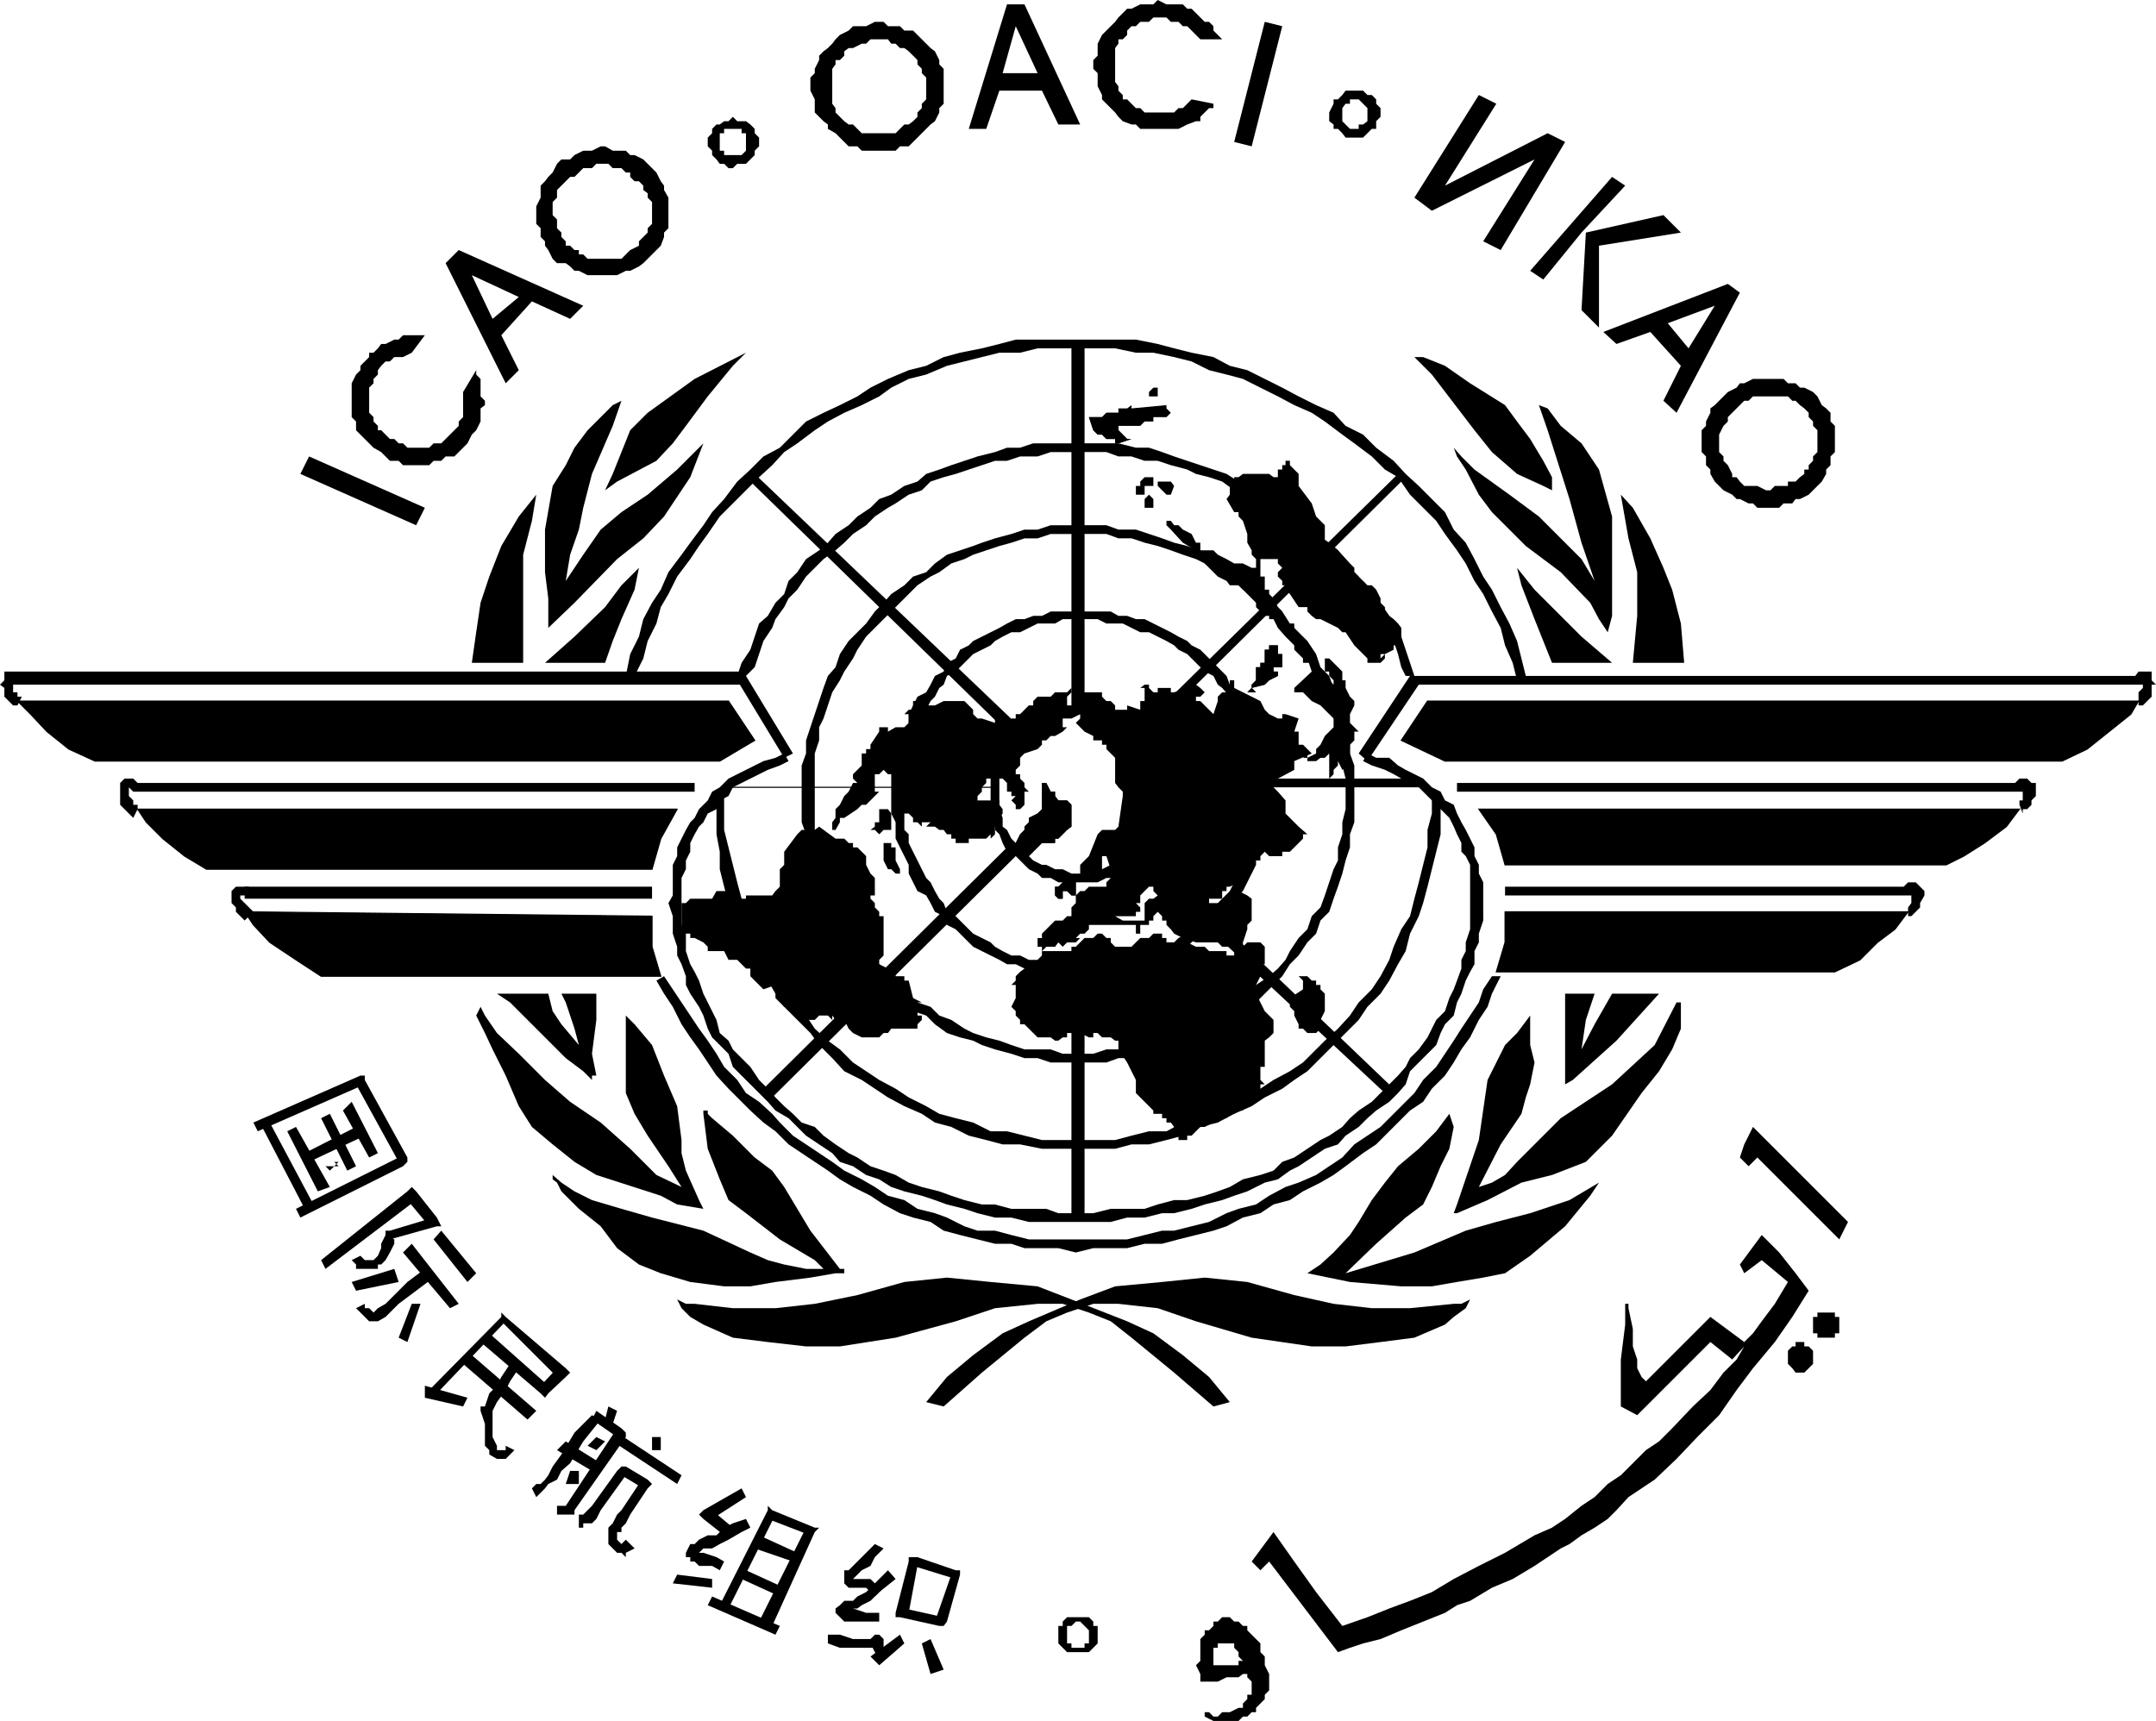
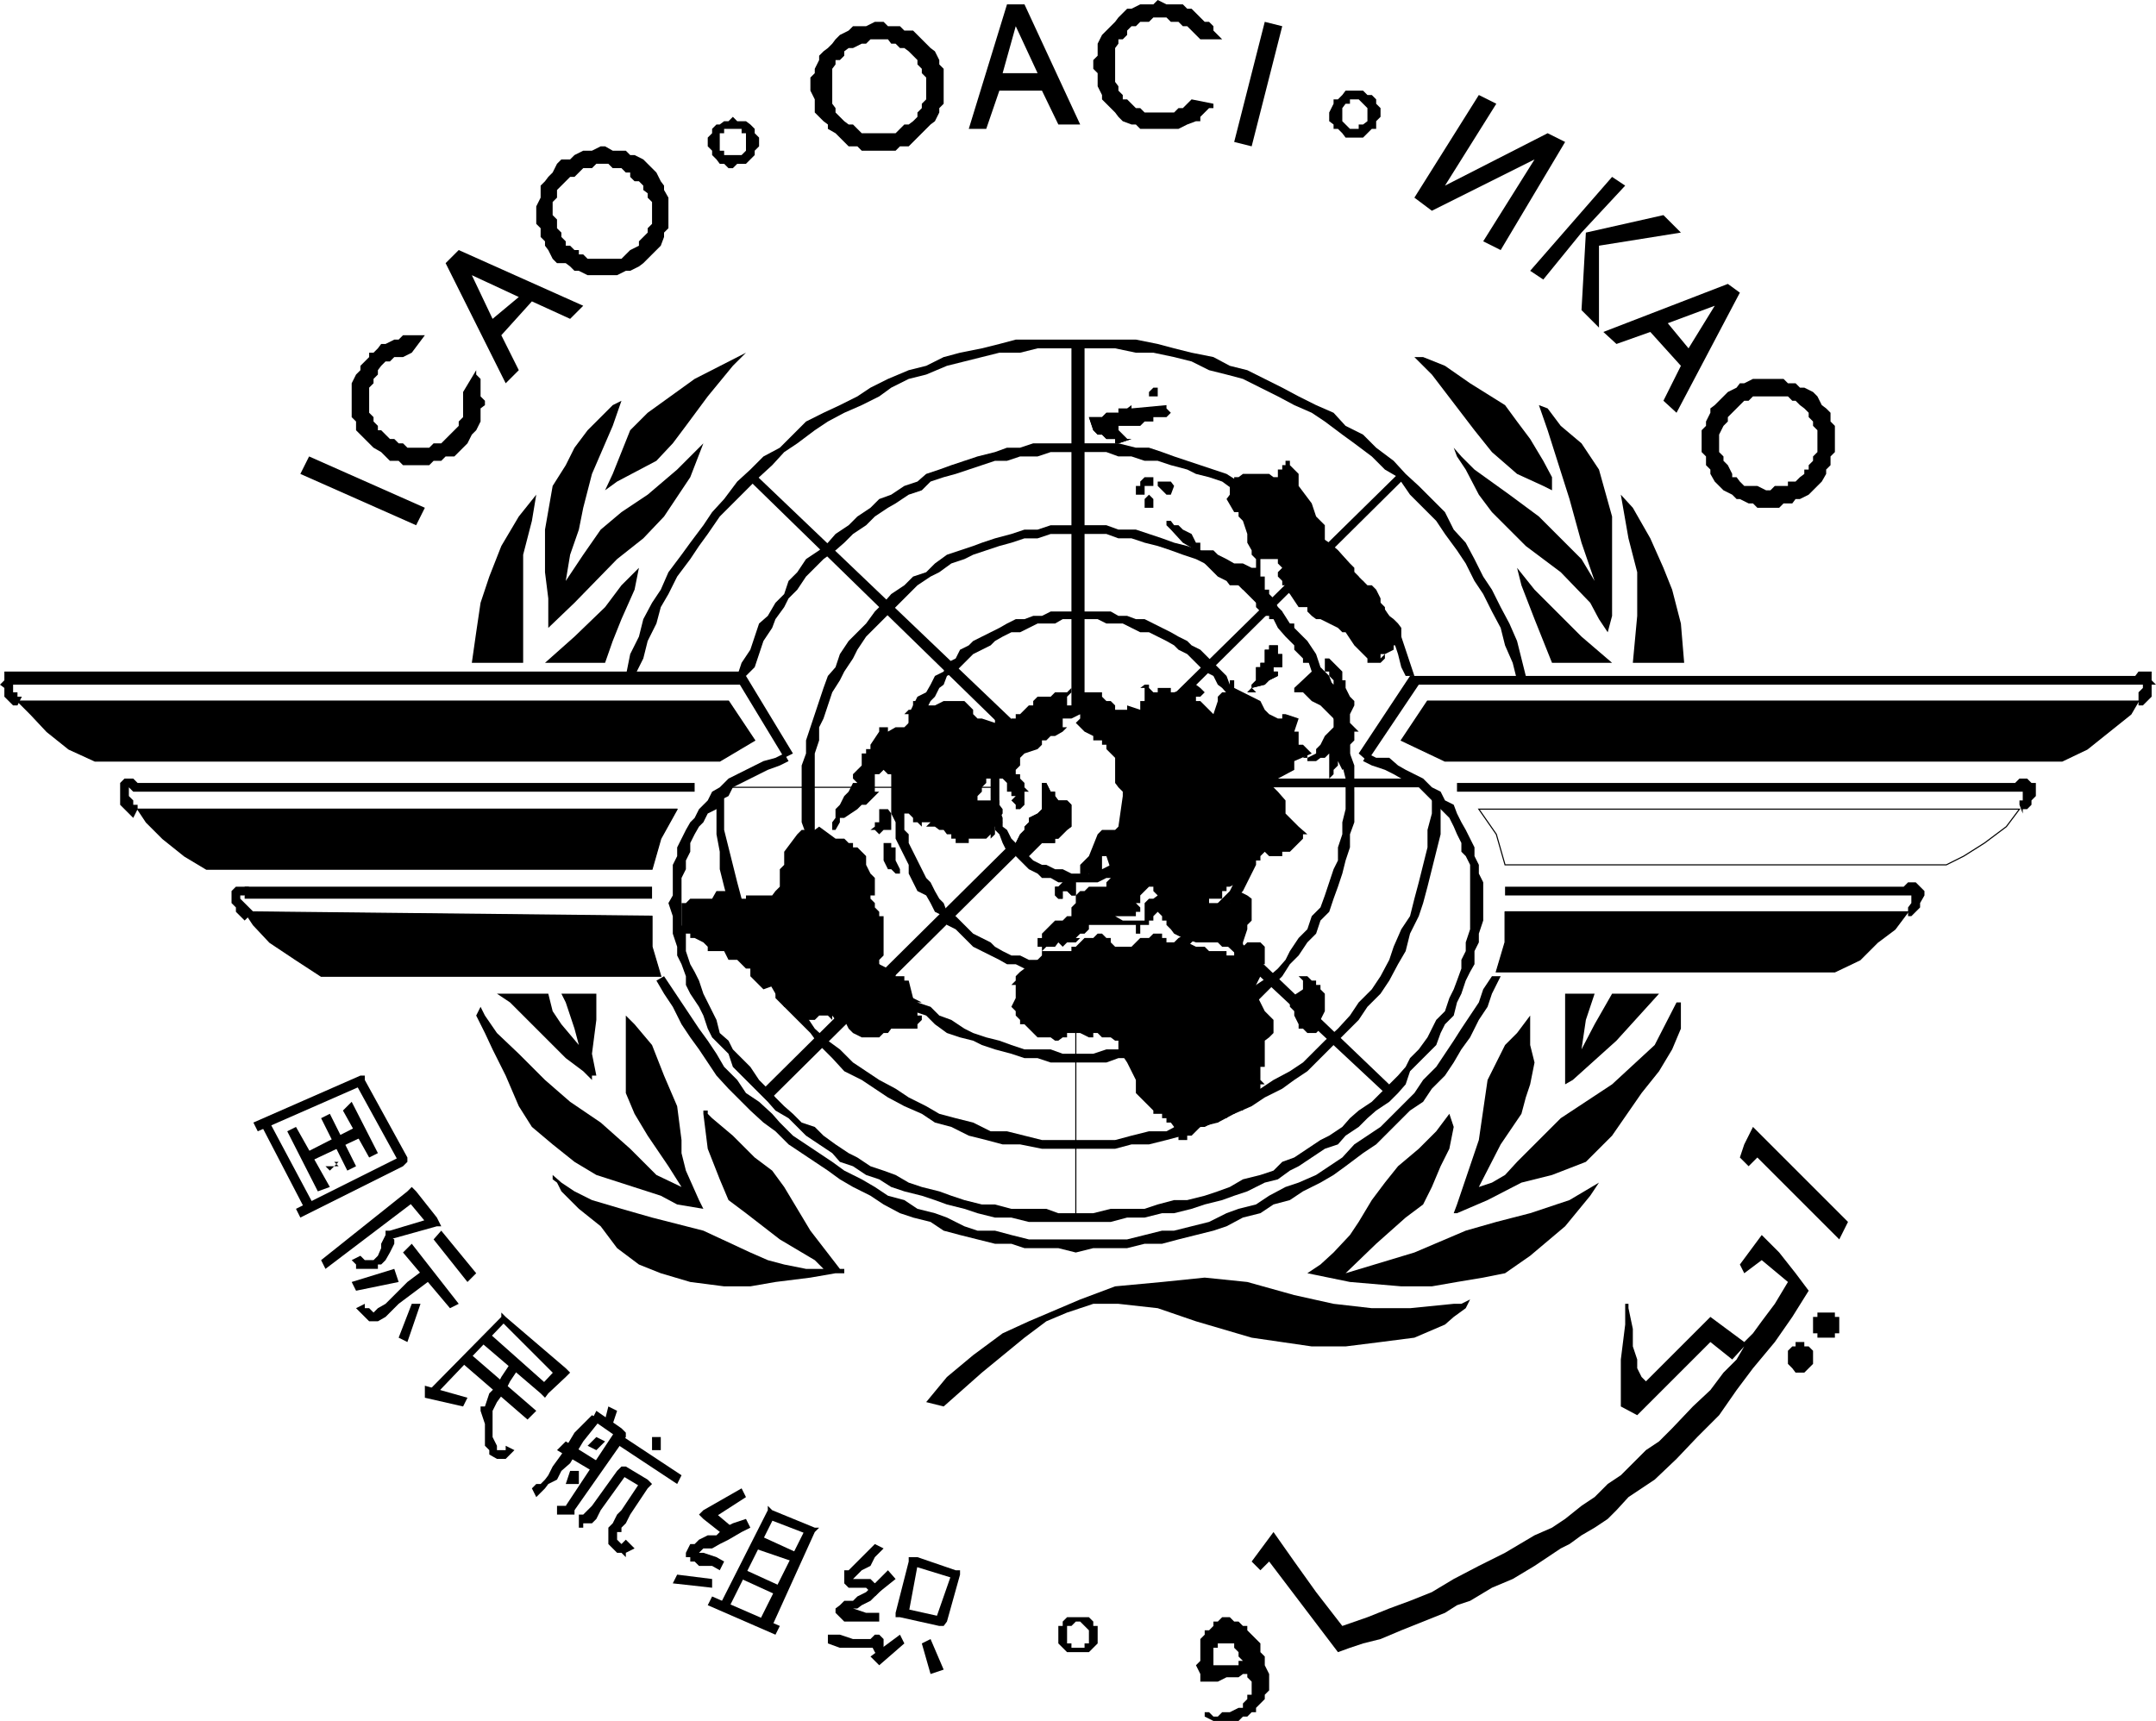
<svg xmlns="http://www.w3.org/2000/svg" viewBox="0 0 1184.4 945.6" height="945.6" width="1184.4" xml:space="preserve" version="1.1" id="svg2">
  <defs id="defs6" />
  <g transform="matrix(1.25,0,0,-1.25,-534.075,1726.2)" id="g10">
    <g transform="matrix(8,0,0,8,-2990.82,-4371.36)" id="g3632">
      <path d="m 450.6,691.14 -6.36,2.82 -0.48,-0.96 6.36,-2.82" style="fill:#000000;fill-opacity:1;fill-rule:evenodd;stroke:none" id="path40" />
      <path d="m 450.6,700.62 -1.2,0 -0.24,-0.24 -0.24,0 -0.48,-0.24 -0.24,0 -0.18,-0.24 -0.24,-0.24 -0.24,0 0,-0.24 -0.48,-0.48 0,-0.24 -0.24,-0.24 -0.24,-0.48 0,-1.86 0.24,-0.24 0,-0.48 0.96,-0.96 0.42,-0.24 0.48,-0.48 0.48,0 0.24,-0.24 1.44,0 0.24,0.24 0.42,0 0.24,0.24 0.48,0 0.72,0.72 0.24,0.48 0.24,0.24 0.24,0.48 0,0.72 0.24,0.18 0,0.24 -0.24,0.24 0,0.96 -0.24,0.24 0,0.24 -0.72,-1.2 0,-1.38 -0.24,-0.24 0,-0.24 -0.96,-0.96 -0.42,0 -0.24,-0.24 -1.2,0 -0.24,0.24 -0.24,0 -0.24,0.24 -0.24,0 -0.48,0.48 -0.18,0 0,0.24 -0.24,0.24 0,0.24 -0.24,0.24 0,1.38 0.24,0.24 0,0.24 0.24,0.24 0,0.24 0.18,0.24 0.24,0.24 0.24,0 0.24,0.24 0.48,0 0.48,0.24" style="fill:#000000;fill-opacity:1;fill-rule:evenodd;stroke:none" id="path42" />
      <path d="m 459.3,702.24 -6.84,3.06 -0.72,-0.72 3.3,-6.6 0.72,0.72 -0.96,1.92 1.68,1.86 2.1,-0.96 0.72,0.72 z m -4.98,-0.72 -1.14,2.4 2.58,-1.2" style="fill:#000000;fill-opacity:1;fill-rule:evenodd;stroke:none" id="path44" />
      <path d="m 463.32,709.56 -0.72,0.72 -0.48,0.24 -0.24,0 -0.24,0.24 -0.72,0 -0.42,0.24 -0.24,0 -0.48,-0.24 -0.48,0 -0.48,-0.24 -0.24,-0.24 -0.48,0 -0.24,-0.24 -0.24,-0.48 -0.24,-0.24 -0.18,-0.24 -0.24,-0.24 0,-0.66 -0.24,-0.48 0,-0.96 0.24,-0.24 0,-0.48 0.24,-0.24 0,-0.24 0.18,-0.24 0.24,-0.48 0.24,-0.24 0.48,0 0.24,-0.18 0.24,-0.24 0.24,0 0.48,-0.24 1.62,0 0.48,0.24 0.24,0 0.48,0.24 0.24,0.18 0.96,0.96 0.18,0.48 0,0.24 0.24,0.24 0,1.68 -0.24,0.42 0,0.24 -0.18,0.24 -0.24,0.48 z m -0.72,-0.72 0,-0.24 0.24,-0.18 0,-0.24 0.24,-0.24 0,-1.2 -0.24,-0.24 0,-0.24 -0.48,-0.48 0,-0.24 -0.48,-0.24 -0.48,-0.48 -1.86,0 -0.24,0.24 -0.24,0 0,0.24 -0.24,0 -0.24,0.24 -0.24,0 0,0.24 -0.24,0.24 0,0.24 -0.24,0.24 0,0.48 -0.24,0.24 0,0.72 0.24,0.24 0,0.42 0.72,0.72 0.24,0 0.48,0.48 0.48,0 0.24,0.24 0.66,0 0.24,-0.24 0.48,0 0.24,-0.24 0.24,0 0,-0.24 0.24,-0.24 0.24,0" style="fill:#000000;fill-opacity:1;fill-rule:evenodd;stroke:none" id="path46" />
      <path d="m 468,710.52 -0.96,0 0,0.24 -0.24,0 0,0.96 0.24,0 0,0.24 0.96,0 0,-0.24 0.24,0 0,-0.96 -0.24,-0.24 z m 0.24,-0.48 0.48,0.48 0,0.24 0.24,0.24 0,0.48 -0.24,0.24 0,0.24 -0.24,0.24 -0.24,0.18 -0.48,0 -0.24,0.24 -0.24,-0.24 -0.24,0 -0.24,-0.18 -0.18,0 -0.24,-0.24 0,-0.24 -0.24,-0.24 0,-0.48 0.24,-0.24 0,-0.24 0.24,-0.24 0.18,-0.24 0.24,0 0.24,-0.24 0.24,0 0.24,0.24" style="fill:#000000;fill-opacity:1;fill-rule:evenodd;stroke:none" id="path48" />
      <path d="m 479.1,715.26 -0.24,0.24 0,0.24 -0.24,0.48 -0.24,0.18 -0.96,0.96 -0.48,0 -0.24,0.24 -0.66,0 -0.24,0.24 -0.48,0 -0.48,-0.24 -0.72,0 -0.24,-0.24 -0.48,-0.24 -0.24,-0.24 -0.18,-0.24 -0.24,-0.24 -0.24,-0.18 -0.24,-0.24 0,-0.24 -0.24,-0.48 0,-0.24 -0.24,-0.24 0,-0.72 0.24,-0.48 0,-0.72 0.48,-0.48 0.24,-0.18 0,-0.24 0.42,-0.24 0.72,-0.72 0.48,0 0.24,-0.24 1.86,0 0.24,0.24 0.48,0 1.2,1.2 0.24,0.18 0.24,0.48 0,0.24 0.24,0.24 0,1.44 0,0.48 z m -0.96,-0.48 0,-1.2 -0.24,-0.24 0,-0.24 -0.24,-0.24 0,-0.24 -0.24,-0.24 -0.24,-0.18 -0.24,0 -0.48,-0.48 -1.86,0 -0.48,0.48 -0.24,0 -0.24,0.18 -0.48,0.48 0,0.24 -0.18,0.24 0,1.92 0.18,0.24 0,0.24 0.24,0 0.24,0.24 0,0.24 0.24,0.18 0.24,0 0.48,0.24 0.24,0 0.24,0.24 0.96,0 0.18,-0.24 0.24,0 0.24,-0.24 0.24,0 0.24,-0.18 0.48,-0.48 0,-0.24 0.24,-0.24 0,-0.24" style="fill:#000000;fill-opacity:1;fill-rule:evenodd;stroke:none" id="path50" />
      <path d="m 486.6,712.2 -3.06,6.6 -0.96,0 -2.1,-6.84 0.96,0 0.72,2.1 2.34,0 0.9,-1.86 1.2,0 z m -4.26,2.82 0.72,2.58 1.2,-2.58" style="fill:#000000;fill-opacity:1;fill-rule:evenodd;stroke:none" id="path52" />
      <path d="m 494.4,716.88 -0.48,0.48 0,0.24 -0.24,0.24 -0.24,0 -0.72,0.72 -0.24,0 -0.24,0.24 -0.9,0 -0.48,0.24 -0.24,-0.24 -0.72,0 -0.48,-0.24 -0.24,0 -0.48,-0.48 -0.18,-0.24 -0.72,-0.72 -0.24,-0.48 0,-0.66 -0.24,-0.24 0,-0.48 0.24,-0.24 0,-0.72 0.24,-0.48 0,-0.24 0.72,-0.72 0.18,-0.24 0.24,-0.24 0.48,-0.18 0.24,0 0.24,-0.24 2.1,0 0.48,0.24 0.48,0.18 0.24,0 0,0.24 0.48,0.48 0.24,0 0,0.24 -1.2,0.24 -0.48,-0.48 -0.24,0 -0.24,-0.24 -1.62,0 -0.24,0.24 -0.24,0 -0.48,0.48 -0.24,0 0,0.24 -0.24,0.24 0,0.24 -0.18,0.24 0,1.86 0.18,0.24 0,0.24 0.24,0 0.24,0.24 0,0.24 0.24,0.24 0.24,0 0.24,0.24 0.48,0 0.24,0.24 0.72,0 0.24,-0.24 0.42,0 0.24,-0.24 0.24,0 0.72,-0.72" style="fill:#000000;fill-opacity:1;fill-rule:evenodd;stroke:none" id="path54" />
      <path d="m 496.02,711 1.68,6.6 -0.96,0.24 -1.68,-6.6" style="fill:#000000;fill-opacity:1;fill-rule:evenodd;stroke:none" id="path56" />
      <path d="m 501.42,711.96 -0.42,0.42 0,0.72 0.18,0.24 0.24,0 0,0.24 0.48,0 0.48,-0.48 0,-0.72 -0.24,-0.18 -0.24,0 0,-0.24 -0.48,0 z m -0.24,-0.48 0.96,0 0.48,0.48 0.24,0 0,0.42 0.24,0.24 0,0.48 -0.24,0.24 0,0.24 -0.24,0.24 -0.24,0 -0.24,0.24 -0.96,0 -0.18,-0.24 -0.24,-0.24 -0.24,0 0,-0.24 -0.24,-0.48 0,-0.48 0.24,-0.18 0,-0.24 0.24,0 0.24,-0.24" style="fill:#000000;fill-opacity:1;fill-rule:evenodd;stroke:none" id="path58" />
      <path d="m 504.96,708.18 3.54,5.64 0.96,-0.48 -2.82,-4.5 5.64,2.88 0.96,-0.48 -3.54,-5.94 -0.96,0.48 2.82,4.5 -5.64,-2.82" style="fill:#000000;fill-opacity:1;fill-rule:evenodd;stroke:none" id="path60" />
      <path d="m 515.1,701.04 0,4.5 4.5,0.72 -0.96,0.96 -4.26,-0.96 -0.24,0 2.4,2.58 -0.72,0.48 -4.5,-5.16 0.72,-0.48 2.1,2.58 0.24,0 -0.24,-4.26" style="fill:#000000;fill-opacity:1;fill-rule:evenodd;stroke:none" id="path62" />
      <path d="m 519.36,696.36 3.48,6.6 -0.66,0.48 -6.84,-2.64 0.72,-0.66 1.86,0.66 1.68,-1.86 -0.96,-1.92 0.72,-0.66 z m -0.48,4.92 2.58,0.96 -1.44,-2.34" style="fill:#000000;fill-opacity:1;fill-rule:evenodd;stroke:none" id="path64" />
      <path d="m 526.14,691.62 0.48,0.24 0.24,0.24 0.48,0.48 0.24,0.42 0,0.24 0.24,0.24 0,0.48 0.24,0.24 0,1.44 -0.24,0.24 0,0.48 -0.24,0.24 -0.24,0.18 -0.24,0.48 -0.24,0.24 -0.48,0.24 -0.24,0 -0.24,0.24 -0.42,0 -0.24,0.24 -1.68,0 -0.48,-0.24 -0.24,0 -0.18,-0.24 -0.48,-0.24 -0.72,-0.72 -0.24,-0.18 0,-0.24 -0.24,-0.48 0,-0.24 -0.24,-0.24 0,-1.2 0.24,-0.24 0,-0.48 0.24,-0.24 0,-0.24 0.24,-0.42 0.48,-0.48 0.48,-0.24 0.24,-0.24 0.18,0 0.48,-0.24 0.24,0 0.24,-0.24 1.2,0 0.24,0.24 0.48,0 0.18,0.24 0.24,0 z m -0.42,0.96 -0.24,0 0,-0.24 -0.72,0 -0.24,-0.24 -0.24,0 -0.48,0.24 -0.72,0 -0.24,0.24 -0.18,0.24 -0.24,0 0,0.18 -0.24,0.48 -0.24,0.24 0,0.24 -0.24,0.24 0,0.96 0.24,0.48 0.24,0.24 0,0.24 0.9,0.9 0.24,0 0.24,0.24 1.92,0 0.24,-0.24 0.18,0 0.24,-0.24 0.24,-0.18 0.24,-0.24 0,-0.24 0.24,-0.24 0,-0.24 0.24,-0.24 0,-1.2 -0.24,-0.24 0,-0.24 -0.24,-0.24 0,-0.24 -0.24,0 0,-0.24 -0.24,-0.18 -0.24,-0.24" style="fill:#000000;fill-opacity:1;fill-rule:evenodd;stroke:none" id="path66" />
      <path d="m 485.88,629.22 0,-0.48 0.24,0 0,-0.24 0.72,0 0,0.24 0.24,0 0,0.72 -0.48,0.48 -0.24,0 -0.24,-0.24 -0.24,0 0,-0.48 z m -0.48,0 0,0.48 0.24,0 0,0.24 0.24,0.24 1.2,0 0.24,-0.24 0,-0.24 0.24,0 0,-0.96 -0.48,-0.48 -1.2,0 -0.48,0.48 0,0.24" style="fill:#000000;fill-opacity:1;fill-rule:evenodd;stroke:none" id="path68" />
      <path d="m 493.92,627.54 1.38,0 0,0.24 0.24,0 -0.24,0.24 0,0.24 -0.24,0.24 0,0.24 -0.9,0 0,-0.24 -0.24,0 0,-0.72 0,-0.24 z m -0.48,-2.82 0,0.24 0.24,0 0.24,-0.24 0.24,0 0.24,0.24 0.42,0 0.48,0.24 0.24,0 0,0.24 0.24,0.24 0,0.24 0.24,0 0,0.72 -0.24,0.24 0,0.18 -0.24,0 -0.24,-0.18 -0.66,0 -0.48,-0.24 -0.96,0 0,0.42 -0.24,0.48 0.24,0.24 0,1.2 0.24,0.24 0,0.24 0.24,0 0.24,0.24 0,0.24 0.24,0 0.24,0.24 0.42,0 0.24,-0.24 0.24,0 0.24,-0.24 0.24,0 0,-0.24 0.72,-0.72 0,-0.48 0.24,-0.24 0,-0.48 0.24,-0.48 0,-0.9 -0.24,-0.24 0,-0.24 -0.48,-0.48 0,-0.24 -0.24,0 -0.24,-0.24 -0.24,0 -0.24,-0.24 -1.38,0" style="fill:#000000;fill-opacity:1;fill-rule:evenodd;stroke:none" id="path70" />
      <path d="m 525.48,644.34 0,0.48 0.24,0.24 0.18,0 0,0.24 0.48,0 0,-0.24 0.24,0 0.24,-0.24 0,-0.72 -0.48,-0.48 -0.48,0 -0.18,0.24 -0.24,0.24 0,0.24" style="fill:#000000;fill-opacity:1;fill-rule:evenodd;stroke:none" id="path72" />
      <path d="m 526.86,646.26 0,0.42 0.24,0 0,0.24 0.96,0 0,-0.24 0.24,0 0,-0.9 -0.24,0 0,-0.24 -0.96,0 0,0.24 -0.24,0 0,0.24" style="fill:#000000;fill-opacity:1;fill-rule:evenodd;stroke:none" id="path74" />
      <path d="m 522.84,655.44 0.24,0.72 0.48,0.96 5.22,-5.22 -0.48,-0.96 -4.5,4.5 -0.48,-0.48" style="fill:#000000;fill-opacity:1;fill-rule:evenodd;stroke:none" id="path76" />
      <path d="m 491.58,675.3 -0.72,0 0,0.96 -0.24,0.48 0,0.24 -0.24,0.42 -0.24,0.48 -0.72,0.72 -0.48,0.24 -0.24,0.24 -0.42,0.24 -0.48,0.24 -0.72,0 -0.48,0.24 0,0.48 0.48,0 0.48,-0.24 0.48,0 0.48,-0.24 0.42,-0.24 0.24,-0.24 0.96,-0.48 0.24,-0.48 0.24,-0.24 0.24,-0.48 0.24,-0.42 0.24,-0.48 0,-0.48 0.24,-0.48 0,-0.48 z m -4.98,-4.74 0,0.48 0.48,0 0.24,0.24 0.48,0 0.48,0.24 0.42,0 0.24,0.24 0.48,0.24 0.24,0.48 0.48,0.48 0.24,0.48 0.24,0.18 0,0.48 0.24,0.48 0,0.72 0.72,0 0,-0.48 -0.24,-0.48 0,-0.48 -0.24,-0.42 -0.24,-0.24 -0.24,-0.48 -0.24,-0.48 -0.24,-0.24 -0.48,-0.24 -0.72,-0.72 -0.42,-0.24 -0.48,0 -0.48,-0.24 -0.48,0 -0.48,0 z m -4.92,4.74 0.48,0 0,-0.72 0.18,-0.48 0,-0.48 0.24,-0.18 0.24,-0.48 1.2,-1.2 0.48,-0.24 0.24,0 0.48,-0.24 0.42,0 0.48,-0.24 0.48,0 0,-0.48 -1.2,0 -0.42,0.24 -0.48,0 -0.24,0.24 -0.48,0.24 -0.72,0.72 -0.48,0.24 -0.24,0.48 -0.18,0.48 -0.24,0.24 0,0.42 -0.24,0.48 0,0.48 0,0.48 z m 4.92,4.98 0,-0.48 -0.48,-0.24 -0.9,0 -0.48,-0.24 -0.24,-0.24 -0.48,-0.24 -0.24,-0.24 -0.48,-0.24 -0.48,-0.48 -0.24,-0.48 -0.24,-0.42 0,-0.24 -0.18,-0.48 0,-0.96 -0.48,0 0,0.96 0.24,0.48 0,0.48 0.24,0.42 0.18,0.48 0.96,0.96 0.96,0.48 0.24,0.24 0.48,0.24 0.42,0 0.48,0.24" style="fill:#000000;fill-opacity:1;fill-rule:nonzero;stroke:none" id="path78" />
      <path d="m 471.78,648.84 -1.92,-0.24 -1.38,-0.24 -1.44,0 -1.86,0.24 -1.62,0.48 -1.2,0.48 -1.2,0.9 -0.9,1.2 -1.2,0.96 -0.96,0.96 -0.24,0.48 -0.24,0.18 0,0.24 0.48,-0.42 0.72,-0.48 0.96,-0.48 1.62,-0.48 1.68,-0.48 2.82,-0.72 2.58,-1.2 0.96,-0.42 0.9,-0.24 1.2,-0.24 0.96,0 -0.48,0.48 -1.92,1.14 -1.86,1.44 -0.96,0.72 -0.48,1.14 -0.66,1.68 -0.24,1.92 0,0.18 0.24,0 0,-0.18 0.24,-0.24 1.14,-0.96 1.2,-1.2 0.96,-0.72 0.66,-0.9 1.44,-2.4 1.62,-2.1 0.24,0 0,-0.24 -0.48,0" style="fill:#000000;fill-opacity:1;fill-rule:evenodd;stroke:none" id="path80" />
      <path d="m 463.56,653.34 -3.54,1.14 -1.2,0.72 -1.2,0.96 -1.14,0.96 -0.72,1.14 -0.72,1.68 -0.72,1.44 -0.42,0.9 -0.48,0.96 0.24,0.48 0.24,-0.48 0.66,-0.96 1.2,-1.14 1.44,-1.44 1.38,-1.2 1.68,-1.14 1.62,-1.44 1.44,-1.44 1.38,-0.66 -0.72,1.14 -1.14,1.68 -0.72,1.2 -0.48,1.14 0,4.26 0.48,-0.48 0.96,-1.14 0.66,-1.68 0.72,-1.68 0.24,-1.86 0,-0.72 0.24,-0.96 0.72,-1.62 0.24,-0.48 -1.44,0.24" style="fill:#000000;fill-opacity:1;fill-rule:evenodd;stroke:none" id="path82" />
      <path d="m 454.56,664.44 0.72,-0.48 3.06,-3.06 0.96,-0.72 0.48,-0.48 0,0.24 0.24,0 -0.24,1.2 0.24,1.86 0,1.44 -1.92,0 0.24,-0.48 0.48,-1.44 0.24,-0.9 -0.96,1.14 -0.48,0.72 -0.24,0.96" style="fill:#000000;fill-opacity:1;fill-rule:evenodd;stroke:none" id="path84" />
      <path d="m 453.18,682.62 0.24,1.68 0.24,1.62 0.48,1.44 0.66,1.68 0.96,1.62 0.96,1.2 -0.24,-1.44 -0.48,-1.86 0,-5.94" style="fill:#000000;fill-opacity:1;fill-rule:evenodd;stroke:none" id="path86" />
      <path d="m 457.2,682.62 1.62,1.44 1.68,1.62 0.9,1.2 0.96,0.96 -0.24,-1.2 -0.72,-1.62 -0.48,-1.2 -0.42,-1.2" style="fill:#000000;fill-opacity:1;fill-rule:evenodd;stroke:none" id="path88" />
      <path d="m 457.62,692.34 0.72,1.14 0.48,0.96 0.72,0.96 1.38,1.38 0.48,0.24 -0.48,-1.38 -1.14,-2.64 -0.48,-1.86 -0.24,-1.2 -0.48,-1.38 -0.24,-1.44 0.96,1.44 0.96,1.38 1.14,0.96 1.44,0.96 1.62,1.38 1.44,1.44 -0.72,-1.86 -1.44,-2.16 -1.14,-1.2 -1.44,-1.14 -2.34,-2.4 -1.44,-1.38 0,1.62 -0.18,1.44 0,2.34" style="fill:#000000;fill-opacity:1;fill-rule:evenodd;stroke:none" id="path90" />
      <path d="m 461.88,695.4 0.96,0.96 2.58,1.86 2.82,1.44 -0.72,-0.72 -1.38,-1.68 -1.2,-1.62 -0.72,-0.96 -0.9,-0.96 -2.16,-1.14 -0.66,-0.48 0.42,0.9" style="fill:#000000;fill-opacity:1;fill-rule:evenodd;stroke:none" id="path92" />
-       <path d="m 484.26,648.36 -2.58,0.24 -2.4,0.24 -2.34,-0.24 -2.58,-0.72 -2.34,-0.48 -2.16,-0.24 -2.34,0 -2.1,0.24 -0.48,0 -0.48,0.24 0.24,-0.48 0.48,-0.48 0.72,-0.42 1.62,-0.72 1.92,-0.24 2.1,-0.24 1.86,0 3.06,0.48 3.3,0.9 2.16,0.72 2.34,0.24 1.38,0 1.44,-0.48 1.2,-0.48 1.14,-0.9 2.34,-1.92 2.16,-1.86 0.9,0.24 -1.14,1.38 -1.44,1.2 -1.62,1.2 -1.44,0.66 -3.06,1.2" style="fill:#000000;fill-opacity:1;fill-rule:evenodd;stroke:none" id="path94" />
      <path d="m 488.52,648.36 2.58,0.24 2.34,0.24 2.34,-0.24 2.58,-0.72 2.16,-0.48 2.1,-0.24 2.1,0 2.4,0.24 0.42,0 0.48,0.24 -0.24,-0.48 -0.66,-0.48 -0.48,-0.42 -1.68,-0.72 -1.86,-0.24 -1.92,-0.24 -1.86,0 -3.3,0.48 -3.06,0.9 -2.1,0.72 -2.16,0.24 -1.38,0 -1.44,-0.48 -1.14,-0.48 -1.2,-0.9 -2.34,-1.92 -2.1,-1.86 -0.96,0.24 1.14,1.38 1.44,1.2 1.62,1.2 1.44,0.66 2.82,1.2" style="fill:#000000;fill-opacity:1;fill-rule:evenodd;stroke:none" id="path96" />
      <path d="m 509.94,649.08 1.38,0.96 1.92,1.62 1.38,1.68 0.48,0.72 -1.62,-0.96 -2.16,-0.72 -1.86,-0.48 -1.68,-0.48 -2.82,-1.2 -3.78,-1.14 1.68,1.62 1.62,1.44 0.96,0.72 0.48,0.96 0.48,1.14 0.48,0.96 0.24,1.2 -0.24,0.72 -0.72,-0.96 -0.96,-0.96 -1.14,-0.96 -0.72,-0.9 -0.72,-0.96 -0.72,-1.2 -0.48,-0.72 -0.9,-0.96 -0.72,-0.66 -0.72,-0.48 2.34,-0.48 2.82,-0.24 1.68,0 1.38,0.24 1.44,0.24" style="fill:#000000;fill-opacity:1;fill-rule:evenodd;stroke:none" id="path98" />
      <path d="m 514.38,655.2 1.44,1.44 1.62,2.34 0.96,1.2 0.72,1.2 0.48,1.14 0,1.44 -0.24,0 -1.2,-2.34 -2.34,-2.16 -2.82,-1.86 -2.4,-2.4 -0.66,-0.72 -0.72,-0.42 -0.72,-0.24 1.2,2.34 1.14,1.68 0.24,0.9 0.24,0.72 0.24,1.2 -0.24,0.96 0,1.62 -0.72,-0.96 -0.66,-0.66 -0.96,-1.92 -0.48,-3.3 -1.2,-3.54 -0.18,-0.48 0.18,0 1.68,0.72 1.86,0.96 1.68,0.42" style="fill:#000000;fill-opacity:1;fill-rule:evenodd;stroke:none" id="path100" />
      <path d="m 518.4,664.44 -2.34,-2.58 -2.4,-2.16 -0.42,-0.24 0,4.98 1.62,0 -0.48,-1.44 -0.24,-1.62 0.72,1.38 0.96,1.68" style="fill:#000000;fill-opacity:1;fill-rule:evenodd;stroke:none" id="path102" />
      <path d="m 519.78,682.62 -0.18,2.16 -0.48,1.86 -0.48,1.2 -0.72,1.62 -0.96,1.68 -0.66,0.72 0.42,-2.4 0.48,-1.86 0,-2.4 -0.24,-2.58" style="fill:#000000;fill-opacity:1;fill-rule:evenodd;stroke:none" id="path104" />
      <path d="m 515.82,682.62 -1.68,1.44 -2.58,2.58 -0.96,1.2 0.24,-0.96 0.72,-1.86 0.96,-2.4" style="fill:#000000;fill-opacity:1;fill-rule:evenodd;stroke:none" id="path106" />
      <path d="m 515.82,689.22 0,1.44 -0.72,2.58 -0.96,1.44 -1.14,0.96 -0.72,0.96 -0.48,0.18 0.48,-1.38 1.2,-3.78 0.66,-2.4 0.72,-2.1 -0.72,1.2 -2.34,2.34 -1.62,1.2 -1.92,1.38 -0.72,0.72 -0.42,0.48 0.18,-0.48 0.48,-0.72 0.72,-1.38 0.72,-0.96 1.86,-1.86 1.92,-1.44 1.62,-1.68 0.48,-0.9 0.48,-0.72 0.24,0.9" style="fill:#000000;fill-opacity:1;fill-rule:evenodd;stroke:none" id="path108" />
      <path d="m 511.32,694.92 -0.72,0.96 -0.66,0.9 -1.92,1.2 -1.38,0.96 -1.2,0.48 -0.48,0 0.96,-0.96 2.34,-3.06 0.96,-1.2 1.38,-1.2 1.44,-0.66 0.48,-0.24 0,0.72 -0.48,0.9" style="fill:#000000;fill-opacity:1;fill-rule:evenodd;stroke:none" id="path110" />
      <path d="m 472.26,673.62 0.9,-0.66 0.48,0 0.24,-0.24 0.24,0 0,-0.24 0.24,0 0.48,-0.48 0,-0.48 0.24,-0.48 0.24,-0.24 0,-0.96 -0.24,0 0,-0.18 0.24,-0.24 0,-0.24 0.24,-0.24 0,-0.24 0.24,0 0,-2.16 -0.24,-0.24 0,-0.24 0.48,-0.24 0.18,0 0,-0.18 0.24,0 0,-0.24 0.48,0 0,-0.24 0.24,0 0.24,-0.96 0.48,-0.24 -0.24,0 0,-0.72 0.24,0 0,-0.24 -0.24,-0.24 0,-0.24 -1.44,0 -0.18,-0.24 -0.24,0 -0.24,-0.24 -0.96,0 -0.48,0.24 -0.24,0.24 -0.24,0.48 -0.48,0 -0.18,0.24 0,-0.24 -0.24,0.24 -0.48,0 -0.24,-0.24 -0.48,0 -0.48,0.48 -0.72,0.24 -0.48,0.48 0,0.72 -0.66,-0.24 -0.72,0.72 0,0.42 -0.24,0 -0.48,0.48 -0.48,0 -0.24,0.48 -0.9,0 0,0.24 -0.24,0.24 -0.48,0.24 -0.24,0 0,0.24 -0.48,0 0,1.68 0.24,0 0.24,0.24 1.2,0 0.24,0.42 0.9,0 0,-0.24 0.24,-0.18 0.48,0 0,0.18 1.44,0 0.18,0.24 0.24,0.24 0,0.96 0.24,0.24 0,0.72 0.72,0.96 0.24,0.24 0,-0.24 0.24,0 -0.24,0 0,0.24 0.72,0" style="fill:#000000;fill-opacity:1;fill-rule:evenodd;stroke:none" id="path112" />
      <path d="m 484.74,676.02 0.24,-0.48 0.24,0 0,-0.24 0.18,-0.24 0.48,0 0.24,-0.24 0,-1.2 -0.24,-0.18 -0.48,-0.48 -0.18,0 0,-0.24 -0.72,0 -0.72,-0.72 -0.72,0 0,0.24 -0.24,0.24 0.24,0.24 0.24,0.48 0.24,0.24 0,0.18 0.24,0.24 0,0.24 0.48,0.24 0.24,0.24 0,1.2 -0.24,0 0.24,0 0,0.24 0.24,0" style="fill:#000000;fill-opacity:1;fill-rule:evenodd;stroke:none" id="path114" />
      <path d="m 498.6,665.4 0.48,0 0.24,-0.24 0.24,0 0,-0.24 0.24,0 0,-0.24 0.24,-0.24 0,-0.96 -0.24,-0.48 0,-0.48 -0.24,-0.24 -0.48,0 -0.24,0.24 -0.24,0 0,0.24 -0.24,0.48 0,0.24 -0.24,0.24 0,0.48 0.72,0.48 0,0.48 -0.24,0.24" style="fill:#000000;fill-opacity:1;fill-rule:evenodd;stroke:none" id="path116" />
      <path d="m 475.8,672.72 0.42,0 0,-0.24 0.24,0 0,-0.72 0.24,-0.48 0,-0.24 -0.24,0 -0.24,0.24 -0.18,0 -0.24,0.48 0,0.72" style="fill:#000000;fill-opacity:1;fill-rule:evenodd;stroke:none" id="path118" />
      <path d="m 475.8,673.44 0.42,0 0,0.9 -0.18,0.24 -0.48,0 0,-0.72 -0.24,0 0,-0.24 -0.24,-0.18 0.24,0 0.24,-0.24" style="fill:#000000;fill-opacity:1;fill-rule:evenodd;stroke:none" id="path120" />
      <path d="m 485.4,669.66 -0.18,0.18 0,0.48 0.18,0 0.48,0.48 0.24,0 0.24,-0.24 0,-0.72 -0.24,0 -0.24,0.24 -0.24,0 0,-0.42 -0.24,0" style="fill:#000000;fill-opacity:1;fill-rule:evenodd;stroke:none" id="path122" />
      <path d="m 496.02,681.24 0.72,0.18 0.24,0.24 0.48,0.24 0,0.24 -0.24,0 0,0.24 0.48,0 0,0.72 -0.24,0 0,0.48 -0.48,0 0,-0.24 -0.24,0 0,-0.72 -0.24,0 0,-0.24 -0.24,0 0,-0.72 -0.24,-0.24 0,-0.18 -0.24,-0.24 0.48,0" style="fill:#000000;fill-opacity:1;fill-rule:evenodd;stroke:none" id="path124" />
      <path d="m 489.42,696.6 1.92,0.18 0,-0.18 0.24,-0.24 -0.24,-0.24 -0.72,0 0,-0.24 -0.48,0 -0.24,-0.24 -1.2,0 0,0.96 0.48,0 0.24,0.18" style="fill:#000000;fill-opacity:1;fill-rule:evenodd;stroke:none" id="path126" />
      <path d="m 488.04,696.36 -0.24,-0.24 -0.72,0 0.24,-0.72 0.24,-0.24 0.24,0 0.24,-0.24 0.48,0 0,-0.24 0.18,0 0.72,0.24 -0.24,0 -0.48,0.48 0,0.96 -0.42,0" style="fill:#000000;fill-opacity:1;fill-rule:evenodd;stroke:none" id="path128" />
      <path d="m 491.34,692.82 0,-0.24 0.24,0 0.18,-0.24 -0.18,-0.48 -0.24,0 -0.48,0.48 0,0.24 0.48,0" style="fill:#000000;fill-opacity:1;fill-rule:evenodd;stroke:none" id="path130" />
      <path d="m 490.38,691.86 0.24,-0.24 0,-0.48 -0.48,0 0,0.48 -0.24,0 0.24,0 0.24,0.24" style="fill:#000000;fill-opacity:1;fill-rule:evenodd;stroke:none" id="path132" />
      <path d="m 490.14,692.82 0.48,0 0,-0.48 -0.48,0 0,-0.48 -0.48,0 0,0.48 0.24,0 0,0.24 0.24,0.24" style="fill:#000000;fill-opacity:1;fill-rule:evenodd;stroke:none" id="path134" />
      <path d="m 490.62,697.74 0.24,0 0,-0.48 -0.48,0 0,0.24 0.24,0.24" style="fill:#000000;fill-opacity:1;fill-rule:evenodd;stroke:none" id="path136" />
      <path d="m 496.98,685.2 -0.24,0 0,0.24 -0.24,0 -0.24,0.24 0,0.48 -0.24,0 0,0.24 -0.24,0.24 -0.24,0 -0.24,0.24 -0.48,0 -0.18,0.24 -0.48,0.24 -0.72,0.72 -0.24,0.48 -0.24,0.24 -0.72,0.42 -0.66,0.72 -0.24,0.24 0,0.24 0.24,0 0.18,-0.24 0.24,0 0.24,-0.24 0.48,-0.24 0.24,-0.48 0.24,0 0,-0.42 0.24,0 0,-0.24 0,0.24 0.48,0 0.24,-0.24 0.48,-0.24 0.42,-0.24 0.48,0 0.48,-0.24 0.24,0 0,0.48 -0.24,0.24 0,0.24 -0.24,0.42 0,0.48 -0.24,0.72 -0.24,0.24 0,0.24 -0.24,0 -0.42,0.72 0,-0.24 0,0.24 0.18,0.24 0,0.48 0,-0.24 0,0.24 0.24,0.24 0,0.24 0.24,0 0.24,0.18 1.44,0 0.24,-0.18 0.24,0 0,0.42 0.24,0 0,0.24 0.18,0 0,0.24 0.24,0 0,-0.24 0.48,-0.48 0,-0.66 0.72,-0.96 0.24,-0.72 0.48,-0.48 0,-0.96 0.24,0 0.48,-0.42 0.66,-0.72 0.24,-0.24 0,-0.24 0.24,-0.24 0,-0.24 0.24,0 0.24,-0.24 0.24,0 0.24,-0.24 0.24,-0.48 0,-0.24 0.24,-0.24 0,-0.24 0.24,-0.24 0.24,-0.18 0.24,-0.24 0.18,-0.24 0,-0.72 -0.18,-0.24 -0.24,0 0,-0.24 -0.48,-0.24 -0.24,0 0,-0.24 0.24,0.24 0,-0.24 0.24,0 -0.24,0 -0.24,-0.24 -0.72,0 0,0.24 -0.72,0.72 -0.48,0.72 -0.18,0 -0.24,0.24 -0.96,0.48 -0.24,0 -0.24,0.18 -0.24,0.24 0,0.24 -0.48,0 -0.48,0.72 -0.24,0.24 0,0.24 -0.18,0 0,0.24 -0.24,0.24 0,0.24 0.24,0.24 -0.24,0.24 0,0.24 -0.96,0 0,-0.96 0.24,0 0,-0.72 0.24,0 0,-0.24 0.24,-0.24 0.24,-0.48 0.24,-0.24 0,-0.42 0.18,-0.24 0.48,0 0,-0.72 0.24,0 0.24,-0.24 0.24,0 0,-0.48 0.24,0 0,-0.48 0.24,-0.24 0,-0.48 0.48,-0.48 0.24,0 0.24,-0.24 0,0.24 -0.24,0.24 0,0.24 -0.24,0 0,0.72 0.24,0 0.72,-0.72 0,-0.48 0.18,0 0,-0.42 0.24,-0.48 0.24,-0.24 0,-0.24 -0.24,-0.48 0,-0.48 0.48,-0.48 -0.24,0 0,-0.48 -0.24,-0.24 0,-1.14 -0.42,-0.24 -0.24,0.48 0,-0.24 -0.24,-0.24 0,-0.24 -0.24,-0.24 0,1.38 -0.24,-0.24 -0.24,0 -0.24,-0.18 -0.48,0 0,0.42 -0.24,-0.24 0.24,0 0.48,0.24 0,0.24 0.24,0.24 0.24,0.48 0.48,0.48 0,0.48 -0.72,0.72 -0.48,0.24 -0.48,0.48 -0.48,0 0,0.24 0.96,0.9 0,0.48 -0.48,0 0,0.24 -0.48,0.48 0,0.24 -0.48,0.48 -0.42,0.48 -0.24,0.48 -0.24,0" style="fill:#000000;fill-opacity:1;fill-rule:evenodd;stroke:none" id="path138" />
      <path d="m 486.12,681.24 0,-0.24 -0.24,-0.24 0,-0.96 -0.24,0 0,-0.72 0.24,0 -0.24,-0.24 -0.42,-0.24 -0.24,0 -0.24,-0.24 -0.24,0 0,-0.24 -0.24,-0.24 -0.72,-0.24 -0.24,-0.24 0,-0.42 -0.24,-0.24 0,-0.24 0.24,0 0,-0.24 0.24,-0.24 0,-0.24 0.24,-0.24 -0.24,0 0,0.24 0,-0.96 0,0.24 0,-0.24 -0.24,-0.24 -0.24,0 0,0.24 -0.24,0.24 0.24,0.24 -0.24,0 0,0.24 -0.24,0 0,0.48 -0.24,0.24 -0.9,0 0,-0.24 -0.24,-0.24 0,-0.24 -0.24,-0.24 0,-0.24 1.2,0 0,-0.24 0.18,-0.24 0,-0.24 -0.18,-0.24 0,-0.24 0.18,0 -0.18,-0.24 -0.24,0 0,-0.42 -0.24,-0.24 0,0.24 -0.24,-0.24 -0.96,0 0,-0.24 -0.72,0 0,0.24 -0.24,0 0,0.24 -0.24,0 -0.18,0.24 -0.24,0 -0.24,0.18 -0.48,0 0.24,0.24 -0.48,0 0,-0.24 -0.24,0.24 -0.24,0 0,0.24 -0.24,0.24 -0.48,0 0,0.48 -0.24,0.72 0.24,0 -0.24,0.72 -0.24,0.24 -0.18,0 -0.24,0.24 -0.24,-0.24 -0.24,0 0,-0.48 0.24,0 -0.24,0 0,-0.48 0.24,0 -0.72,-0.72 -0.24,0 -0.24,-0.24 -0.72,-0.48 -0.24,0 0,-0.24 -0.24,-0.42 -0.18,0 0,0.42 0.18,0.24 0,0.48 0.24,0.24 0.24,0.48 0.24,0.24 0.24,0.48 0.24,0 -0.24,0.24 0,0.24 0.48,0.48 0,0.66 0.24,0 0,0.24 0.24,0 0,0.24 0.48,0.72 0,0.24 0.48,0 0,-0.24 0.42,0.24 0.48,0 0.24,0.24 0,0.48 -0.24,0 0.24,0.24 0.24,0 0,0.48 0.24,0 0,-0.24 0.96,0 0.48,0.24 1.14,0 0.48,-0.48 0,-0.24 0.24,-0.24 0.24,0 0.72,-0.24 0,0.24 0.42,0 0,-0.24 0.48,0 0,0.24 0.24,0 0,0.24 0.24,0 0.48,0.48 0.24,0 0,0.24 0.24,0.24 0.72,0 0.24,0.24 0.66,0 0.24,0.24" style="fill:#000000;fill-opacity:1;fill-rule:evenodd;stroke:none" id="path140" />
      <path d="m 495.06,666.78 0.24,0 0.24,-0.24 0,0.48 0.24,0.24 0.72,0 0.24,-0.24 0,-0.96 -0.24,0 0,-0.24 0.24,0 0,-0.42 -0.24,0 -0.24,-0.48 0,-0.48 0.48,-0.96 0.48,-0.48 0,-0.72 -0.24,-0.24 -0.24,-0.18 0,-1.44 -0.24,0 0,-0.72 0.24,-0.24 -0.24,0 0,-0.48 -0.24,0 -0.72,-0.72 0,-0.24 -0.24,0 -0.24,-0.18 -0.24,0 -0.18,-0.24 -0.24,0 -0.24,-0.24 -0.24,0 -0.48,-0.24 -0.24,0 -0.48,-0.48 -0.24,0 0,-0.24 -0.48,0 0,0.24 -0.24,0.24 0,0.24 -0.18,0.24 -0.24,0 0,0.24 -0.24,0 0,0.24 -0.48,0 0,0.18 -0.96,0.96 0,0.72 -0.48,0.96 -0.48,0.72 0,0.48 -0.18,0 -0.24,0.18 -0.48,0 -0.24,0.24 -0.24,0 0,-0.24 -0.24,0 -0.48,0.24 -0.72,0 0,-0.24 -0.24,0 -0.24,-0.18 -0.18,0 -0.24,0.18 -0.72,0 -0.72,0.72 -0.24,0 0,0.24 -0.24,0.24 0,0.24 -0.24,0.24 0.24,0.48 0,0.72 -0.24,0 0.24,0.24 0,0.24 0.24,0.24 0.24,0.18 0.72,0.48 0.24,0.24 0,0.24 1.62,0 0,0.24 0.24,0 0.48,0.48 0.48,0 0.24,0.24 0.24,0 0.24,-0.24 0.24,0 0,-0.24 0.24,-0.24 0.9,0 0.48,0.48 0.48,0 0.24,0.24 0.48,0 0,-0.24 0.24,0 0,-0.24 1.14,0 0.48,-0.24 0.48,0 0.24,-0.24 0.96,0 0,-0.24 0.42,0" style="fill:#000000;fill-opacity:1;fill-rule:evenodd;stroke:none" id="path142" />
      <path d="m 492.96,680.76 0,-0.24 0.24,0 0.72,-0.72 0.24,0.72 -0.24,0 0.24,0 0,0.24 0.24,0.24 0.24,0 0,0.24 0.18,0 0,0.42 0.24,0 0,-0.42 1.44,-0.72 0.24,-0.48 0.24,-0.24 0.48,-0.24 0.24,0 0,0.24 0.18,0 0.72,-0.24 -0.24,-0.72 0.24,0 0,-0.72 0.24,0 0.48,-0.48 -0.96,-0.42 0,-0.48 -0.9,-0.48 0,-0.24 -0.24,0 0,-0.24 0.24,-0.24 0.42,-0.48 0,-0.72 0.72,-0.72 0.48,-0.42 -0.24,0 0,-0.24 -0.72,-0.72 -0.42,0 0,-0.24 -0.72,0 -0.24,0.24 -0.24,-0.24 -0.24,0 0.24,0 0,-0.24 -0.48,0 -0.48,-0.96 -0.24,-0.24 -0.48,-0.24 -0.18,0 0,-0.24 -0.24,0 0,-0.42 -0.72,0 0,-0.24 1.14,0 0,0.42 0.24,0.24 0,0.24 0.24,0 0,-0.24 0.48,-0.24 0.24,-0.18 0,-1.2 -0.24,-0.24 0,-0.24 -0.24,-0.72 0,-0.24 -0.24,0 0,-0.24 -0.48,0.24 -0.42,0 -0.24,0.24 -1.2,0 -0.72,0.24 -0.48,0.24 -0.18,0.24 -0.24,0.24 0,0.24 -0.24,0 0,0.24 -0.24,0.24 -0.24,-0.24 0,-0.24 -0.24,0 0,-0.24 -0.24,0 0,1.2 0.24,0.24 0.24,0 0.24,0.18 0.24,0 -0.24,0 -0.24,0.24 0,0.24 -0.24,0 -0.48,-0.48 0,-0.42 -0.24,0 0.24,-0.24 0,-0.24 -0.24,0 0,-0.24 -1.14,0 0.42,-0.24 1.2,0 0,-0.24 -0.24,0 0,-0.48 -0.24,0 0,0.48 -2.58,0 0,-0.24 -0.24,-0.24 -0.24,0 -0.24,-0.24 0.24,0 -0.24,-0.24 -0.48,0 -0.24,-0.24 -0.24,0.24 -0.18,-0.24 -0.48,0 -0.24,-0.24 0,0.24 -0.24,0 0,0.48 0.24,0 0,0.24 0.72,0.72 0.42,0 0.24,0.24 0.24,0 0,0.48 0.24,0.24 0,0.24 0.24,0 -0.24,0 0,0.18 0.24,0.24 0.24,0 0.24,0.24 0.96,0 0,0.24 0.24,0.24 0,0.48 -0.24,0.72 -0.24,0 0,-0.48 0.24,0 -0.24,0 0,-0.48 -0.72,0 -0.24,-0.24 -0.24,0.24 0,0.48 0.48,0.48 0.48,1.2 0.24,0.24 0.72,0 0.18,0.18 0.24,1.68 0,0.24 -0.24,0.24 -0.18,0.24 -0.24,0 0.24,0 0,1.38 -0.48,0.48 0,0.24 -0.24,0 0,0.24 -0.48,0 0,0.24 -0.48,0.24 -0.48,0.48 0.24,0.24 0,0.96 -0.24,0.48 1.44,0 0,-0.24 0.24,-0.24 0.24,0 0.24,-0.24 0,-0.24 0.66,0 0,0.24 0.72,-0.24 0,0.48 0.24,0 0,0.72 -0.24,0 0.24,0.18 0.24,0 0,-0.18 0.24,-0.24 0.24,0 0,0.24 0.48,0 0,0.18 0,-0.18 0.24,0 0,-0.24 0.18,0 0.72,0.24 0,0.18 0.48,0 0.24,-0.18 0.24,-0.24 0,0.24 0,-0.24 -0.24,-0.24" style="fill:#000000;fill-opacity:1;fill-rule:evenodd;stroke:none" id="path144" />
      <path d="m 496.5,632.76 -0.48,0.48 1.2,1.62 1.14,-1.62 1.2,-1.68 1.44,-1.86 1.38,0.48 1.2,0.48 1.14,0.42 1.2,0.48 1.2,0.72 1.38,0.72 1.44,0.72 1.62,0.96 0.96,0.42 0.72,0.48 0.9,0.72 0.72,0.48 0.72,0.72 0.72,0.48 1.38,1.38 0.72,0.48 0.72,0.72 1.14,1.2 0.96,0.9 0.72,0.96 0.72,0.72 0.42,0.72 -0.66,-0.72 -1.2,0.96 -4.02,-4.02 -0.9,0.48 0,2.58 0.24,1.92 0,1.14 0.18,0 0,-0.24 0.24,-1.14 0,-0.96 0.24,-0.72 0,-0.48 0.24,-0.48 0.24,-0.24 3.54,3.54 1.86,-1.38 0.48,0.48 0.48,0.66 0.72,0.96 0.72,1.2 -1.44,1.2 -0.96,-0.72 -0.24,0.48 1.2,1.62 0.96,-0.96 0.9,-1.14 0.72,-0.96 -0.9,-1.44 -0.96,-1.38 -1.2,-1.44 -0.9,-1.2 -0.96,-1.38 -1.2,-1.2 -1.14,-1.2 -1.2,-1.14 -1.44,-0.96 -0.66,-0.72 -0.48,-0.48 -0.72,-0.48 -0.72,-0.42 -0.66,-0.48 -0.48,-0.24 -1.44,-0.96 -1.2,-0.72 -1.14,-0.48 -1.2,-0.72 -0.72,-0.24 -0.66,-0.42 -2.4,-0.96 -1.14,-0.48 -0.96,-0.24 -0.72,-0.24 -0.66,-0.24 -3.78,4.98" style="fill:#000000;fill-opacity:1;fill-rule:evenodd;stroke:none" id="path146" />
      <path d="m 496.98,675.54 -0.48,0 0,0.48 -0.24,0.48 0,0.9 -0.24,0.48 0,0.48 -0.24,0.24 -0.24,0.48 0,0.48 -0.48,0.96 -0.24,0.24 -0.42,0.48 -0.24,0.18 -0.24,0.48 -0.48,0.24 -0.96,0.96 -0.48,0.24 -0.24,0.24 -0.42,0.24 -0.96,0.48 -0.48,0 -0.96,0.48 -0.9,0 -0.48,0.24 -0.96,0 0,0.42 1.68,0 0.42,-0.24 0.48,0 0.48,-0.18 0.48,0 1.44,-0.72 0.42,-0.24 0.48,-0.24 0.24,-0.24 0.48,-0.24 1.44,-1.44 0.18,-0.48 0.48,-0.42 0.24,-0.24 0.72,-1.44 0,-0.48 0.48,-0.96 0,-0.48 0.24,-0.42 0,-0.96 0,-0.48 z m -10.38,-10.14 0,0.42 0.96,0 0.48,0.24 0.48,0 0.42,0.24 0.48,0 0.48,0.24 0.48,0 0.96,0.48 0.42,0.24 0.24,0.24 0.48,0.24 0.96,0.96 0.48,0.24 0.24,0.48 0.66,0.66 0.24,0.48 0.24,0.24 0.24,0.48 0,0.48 0.48,0.96 0,0.48 0.24,0.24 0,0.9 0.24,0.72 0,0.48 0.48,0 0,-1.68 -0.24,-0.42 0,-0.48 -0.48,-0.96 0,-0.48 -0.72,-1.44 -0.24,-0.24 -0.48,-0.42 -0.18,-0.48 -0.96,-0.96 -0.48,-0.24 -0.72,-0.72 -0.48,-0.24 -0.42,-0.24 -0.96,-0.48 -0.48,0 -0.48,-0.24 -0.48,-0.18 -0.48,0 -0.42,-0.24 -1.2,0 -0.48,0 z m -10.38,10.14 0.72,0 0,-2.1 0.24,-0.24 0,-0.48 0.96,-1.92 0.24,-0.24 0.24,-0.48 0.24,-0.42 0.24,-0.24 0.18,-0.48 0.48,-0.24 0.96,-0.96 0.96,-0.48 0.24,-0.24 0.42,-0.24 0.48,-0.24 0.48,0 0.48,-0.24 0.48,0 0.48,-0.24 0.48,0 0.42,-0.24 0.96,0 0,-0.42 -1.62,0 -0.48,0.24 -0.48,0 -0.48,0.18 -0.48,0.24 -0.48,0 -0.42,0.24 -1.44,0.72 -0.96,0.96 -0.48,0.24 -0.18,0.48 -0.48,0.24 -0.24,0.48 -0.24,0.42 -0.48,0.24 -0.48,0.96 0,0.48 -0.72,1.44 0,0.9 -0.24,0.48 0,0.48 0,0.72 z m 10.38,9.9 0,-0.42 -0.96,0 -0.42,-0.24 -0.96,0 -0.96,-0.48 -0.48,0 -0.48,-0.24 -0.42,-0.24 -0.24,-0.24 -0.96,-0.48 -0.96,-0.96 -0.48,-0.24 -0.18,-0.48 -0.24,-0.18 -0.24,-0.48 -0.24,-0.24 -0.96,-1.92 -0.24,-0.24 0,-0.48 -0.24,-0.48 0,-1.86 -0.72,0 0,0.96 0.24,0.48 0,0.9 0.72,1.44 0,0.48 0.48,0.96 0.48,0.24 0.24,0.42 0.24,0.48 0.48,0.24 0.18,0.48 0.48,0.24 0.24,0.48 0.48,0.24 0.24,0.24 1.44,0.72 0.42,0.24 0.48,0.24 0.48,0 0.48,0.18 0.48,0 0.48,0.24 1.14,0" style="fill:#000000;fill-opacity:1;fill-rule:nonzero;stroke:none" id="path148" />
      <path d="m 501.66,675.54 -0.48,0 0,0.72 -0.18,0.72 0,0.66 -0.24,0.72 0,0.72 -0.24,0.48 -0.24,0.72 -0.24,0.72 -0.24,0.66 -0.48,0.48 -0.24,0.72 -0.48,0.48 -0.48,0.72 -0.24,0.48 -0.42,0.48 -0.48,0.42 -0.72,0.48 -0.96,0.96 -0.66,0.48 -0.48,0.24 -0.72,0.48 -0.48,0.24 -0.72,0.24 -0.66,0.24 -0.72,0.24 -0.72,0.18 -0.72,0.24 -0.72,0 -0.66,0.24 -1.44,0 0,0.48 1.44,0 0.66,-0.24 0.96,0 1.44,-0.48 0.66,-0.24 0.72,-0.18 0.72,-0.24 0.48,-0.24 0.72,-0.48 0.66,-0.48 0.48,-0.24 0.72,-0.48 1.44,-1.44 0.42,-0.66 0.96,-0.96 0.48,-0.72 0.24,-0.72 0.48,-0.48 0.24,-0.66 0.48,-1.44 0.18,-0.72 0.24,-0.72 0,-0.72 0.24,-0.66 0,-0.72 0,-0.72 z m -15.06,-14.88 0,0.48 0.72,0 0.72,0.24 1.38,0 1.44,0.48 0.72,0.18 0.66,0.24 0.72,0.24 0.48,0.48 0.72,0.24 0.48,0.48 0.66,0.24 0.96,0.96 0.72,0.48 0.48,0.42 0.42,0.48 0.24,0.48 0.48,0.72 0.48,0.48 0.24,0.72 0.48,0.48 0.24,0.66 0.48,1.44 0.24,0.48 0,0.72 0.24,0.72 0,0.66 0.18,0.72 0,0.96 0.48,0 0,-1.68 -0.24,-0.66 0,-0.72 -0.24,-0.72 -0.18,-0.72 -0.24,-0.72 -0.24,-0.66 -0.24,-0.72 -0.48,-0.48 -0.24,-0.72 -0.48,-0.48 -0.48,-0.72 -0.48,-0.48 -0.42,-0.66 -1.44,-1.44 -0.72,-0.48 -0.48,-0.24 -0.66,-0.48 -0.72,-0.48 -0.48,-0.24 -0.72,-0.18 -0.72,-0.24 -0.66,-0.24 -1.44,-0.48 -0.96,0 -0.66,-0.24 -0.72,0 -0.72,0 z m -15.3,14.88 0.72,0 0,-2.34 0.24,-0.72 0,-0.72 0.24,-0.48 0.48,-1.44 0.42,-0.66 0.24,-0.48 0.48,-0.72 0.24,-0.48 0.48,-0.72 2.82,-2.82 0.72,-0.24 0.48,-0.48 0.66,-0.24 0.72,-0.48 0.48,-0.24 0.72,-0.24 0.72,-0.18 0.66,-0.24 0.72,-0.24 1.44,0 0.66,-0.24 0.96,0 0,-0.48 -1.62,0 -0.72,0.24 -0.72,0 -0.72,0.24 -0.9,0.24 -0.72,0.24 -0.48,0.24 -0.72,0.18 -0.72,0.24 -0.66,0.48 -0.48,0.48 -0.72,0.24 -0.48,0.48 -0.72,0.48 -0.42,0.48 -0.48,0.48 -0.48,0.66 -0.48,0.48 -0.48,0.72 -0.48,0.48 -0.24,0.72 -0.42,0.48 -0.24,0.72 -0.24,0.66 -0.72,2.16 0,0.72 -0.24,0.66 0,0.72 0,0.96 z m 15.3,14.64 0,-0.48 -1.62,0 -0.72,-0.24 -0.72,0 -0.72,-0.24 -0.66,-0.18 -1.44,-0.48 -0.48,-0.24 -0.72,-0.24 -0.66,-0.48 -0.48,-0.24 -0.72,-0.48 -2.82,-2.82 -0.48,-0.72 -0.24,-0.48 -0.48,-0.72 -0.24,-0.48 -0.42,-0.66 -0.48,-1.44 -0.24,-0.48 0,-0.72 -0.24,-0.72 0,-2.1 -0.72,0 0,1.44 0.24,0.66 0,0.72 0.48,1.44 0.48,1.44 0.24,0.66 0.42,0.48 0.24,0.72 0.48,0.72 0.96,0.96 0.48,0.66 0.48,0.48 0.42,0.48 0.72,0.48 0.48,0.48 0.72,0.24 0.48,0.48 0.66,0.48 1.44,0.48 0.48,0.18 0.72,0.24 0.9,0.24 0.72,0.24 0.72,0 0.72,0.24 0.66,0" style="fill:#000000;fill-opacity:1;fill-rule:nonzero;stroke:none" id="path150" />
      <path d="m 482.82,678.6 -14.58,14.22 0.48,0.18 14.58,-13.92" style="fill:#000000;fill-opacity:1;fill-rule:nonzero;stroke:none" id="path152" />
      <path d="m 486.12,679.8 0.72,0 0,20.34 -0.72,0 0,-20.34 z" style="fill:#000000;fill-opacity:1;fill-rule:nonzero;stroke:none" id="path154" />
      <path d="m 490.14,679.32 13.92,13.68 0.42,-0.18 -13.86,-13.74" style="fill:#000000;fill-opacity:1;fill-rule:nonzero;stroke:none" id="path156" />
      <path d="m 496.5,675.78 8.7,0 0,0.48 -8.7,0 0,-0.48 z" style="fill:#000000;fill-opacity:1;fill-rule:nonzero;stroke:none" id="path158" />
      <path d="m 481.68,675.78 -14.4,0" style="fill:none;stroke:#000000;stroke-width:0.06;stroke-linecap:round;stroke-linejoin:miter;stroke-miterlimit:10;stroke-dasharray:none;stroke-opacity:1" id="path160" />
      <path d="m 486.36,650.22 0,0.72 2.82,0 1.92,0.48 0.66,0 1.92,0.48 0.96,0.48 0.66,0.24 0.96,0.24 0.72,0.48 0.9,0.48 0.72,0.24 0.96,0.42 1.44,0.96 0.66,0.72 1.44,0.96 1.86,1.86 0.48,0.72 0.72,0.72 0.96,1.44 0.42,0.66 0.96,1.44 0.24,0.72 0.48,0.72 0.48,0 -0.48,-0.96 -0.24,-0.72 -0.48,-0.72 -0.48,-0.96 -0.48,-0.66 -0.42,-0.72 -0.48,-0.72 -0.72,-0.72 -0.48,-0.72 -0.72,-0.48 -1.86,-1.86 -0.72,-0.48 -0.96,-0.72 -0.66,-0.48 -0.72,-0.42 -0.96,-0.48 -0.72,-0.48 -0.9,-0.24 -0.72,-0.48 -0.96,-0.24 -0.9,-0.48 -0.72,-0.24 -1.92,-0.48 -0.9,-0.24 -0.96,0 -0.96,-0.24 -1.86,0 -0.96,-0.24 z m -23.04,14.94 0.42,0.24 1.92,-2.88 0.48,-0.66 0.48,-0.72 0.42,-0.72 0.72,-0.72 0.48,-0.72 0.72,-0.48 0.72,-0.66 0.42,-0.48 0.72,-0.72 2.16,-1.44 0.66,-0.48 0.96,-0.48 0.72,-0.42 0.72,-0.48 0.9,-0.24 0.72,-0.48 0.96,-0.24 0.66,-0.24 0.96,-0.48 0.72,-0.24 0.96,0 0.9,-0.24 0.96,-0.24 2.58,0 0,-0.72 -0.96,0.24 -1.86,0 -0.72,0.24 -0.9,0 -1.92,0.48 -0.9,0.24 -0.72,0.48 -0.96,0.24 -0.72,0.24 -0.9,0.48 -0.72,0.48 -0.96,0.48 -0.72,0.42 -0.66,0.48 -2.16,1.44 -0.72,0.72 -0.66,0.48 -0.72,0.66 -1.2,1.2 -0.66,0.72 -0.96,1.44 -0.48,0.66 -0.48,0.72 -0.48,0.96 -0.48,0.72" style="fill:#000000;fill-opacity:1;fill-rule:nonzero;stroke:none" id="path162" />
      <path d="m 486.36,700.38 0,-0.48 -2.1,0 -0.96,-0.24 -1.14,0 -2.88,-0.72 -1.14,-0.48 -0.96,-0.24 -0.96,-0.48 -0.66,-0.48 -0.96,-0.48 -0.96,-0.42 -0.9,-0.48 -0.72,-0.48 -0.96,-0.72 -0.72,-0.48 -0.66,-0.72 -0.72,-0.66 -2.16,-2.16 -0.66,-0.96 -0.48,-0.66 -0.48,-0.72 -0.72,-0.96 -0.48,-0.96 -0.42,-0.72 -0.24,-0.9 -0.48,-0.96 -0.24,-0.96 -0.48,-0.96 -0.48,0 0.24,1.2 0.48,0.96 0.24,0.96 0.48,0.9 0.48,0.72 0.42,0.96 0.72,0.96 0.48,0.66 0.72,0.96 0.48,0.72 0.66,0.72 0.72,0.96 0.72,0.66 0.72,0.72 0.9,0.48 1.44,1.44 0.96,0.48 0.9,0.42 0.96,0.48 0.72,0.48 0.96,0.48 1.14,0.48 0.96,0.24 0.96,0.48 0.9,0.24 1.2,0.24 0.96,0.24 0.9,0.24 2.34,0 0.96,0 z m 24.72,-18.48 -0.48,-0.24 -0.24,0.96 -0.42,0.96 -0.24,0.96 -0.48,0.9 -0.48,0.96 -0.48,0.72 -0.48,0.96 -0.48,0.72 -0.66,0.9 -0.48,0.72 -1.44,1.44 -0.66,0.96 -0.72,0.42 -0.72,0.72 -0.96,0.72 -0.66,0.48 -0.96,0.72 -0.72,0.48 -0.96,0.42 -0.9,0.48 -1.92,0.96 -0.9,0.24 -0.96,0.24 -0.96,0.48 -0.96,0.24 -1.14,0.24 -0.96,0 -1.14,0.24 -2.16,0 0,0.48 3.3,0 1.2,-0.24 0.9,-0.24 0.96,-0.24 1.2,-0.24 0.9,-0.48 0.96,-0.24 1.92,-0.96 0.9,-0.48 0.96,-0.48 0.96,-0.42 0.66,-0.72 0.96,-0.48 0.72,-0.72 0.96,-0.72 0.66,-0.72 0.72,-0.66 1.44,-1.44 0.48,-0.96 0.66,-0.72 0.48,-0.9 0.48,-0.96 0.48,-0.72 0.48,-0.96 0.48,-0.9 0.42,-0.96 0.24,-0.96" style="fill:#000000;fill-opacity:1;fill-rule:nonzero;stroke:none" id="path164" />
      <path d="m 486.36,655.92 0,0.48 2.16,0 0.9,0.24 0.96,0.24 0.96,0 0.9,0.48 0.96,0.24 0.72,0.24 0.9,0.42 0.96,0.48 1.44,0.96 0.9,0.48 0.72,0.48 1.2,1.2 0.72,0.66 0.66,0.72 0.48,0.72 0.72,0.72 0.48,0.72 0.48,0.9 0.24,0.72 0.42,0.96 0.48,0.72 0.24,0.96 0.24,0.9 0.48,1.92 0,0.96 0.24,0.9 0,0.96 0.48,0 0,-2.1 -0.72,-2.88 -0.24,-0.9 -0.24,-0.72 -0.48,-0.96 -0.24,-0.96 -0.42,-0.72 -0.48,-0.9 -0.48,-0.72 -0.72,-0.72 -0.48,-0.72 -2.82,-2.82 -0.72,-0.48 -0.66,-0.48 -0.96,-0.48 -0.72,-0.48 -0.96,-0.42 -0.9,-0.48 -0.96,-0.24 -0.96,-0.48 -0.9,-0.24 -0.96,-0.24 -0.96,0 -0.9,-0.24 -0.96,0 -1.2,0 z m -19.74,19.38 0.42,0 0,-1.86 0.72,-2.88 0.24,-0.9 0.24,-0.96 0.48,-0.72 0.24,-0.96 0.48,-0.72 0.42,-0.9 0.96,-1.44 0.72,-0.72 0.48,-0.72 0.72,-0.66 0.66,-0.48 0.72,-0.72 1.44,-0.96 0.9,-0.48 0.72,-0.48 0.96,-0.48 0.72,-0.42 0.9,-0.24 0.96,-0.24 0.96,-0.48 0.9,0 1.92,-0.48 1.86,0 0,-0.48 -1.86,0 -1.2,0.24 -0.96,0 -0.9,0.24 -0.96,0.24 -0.96,0.48 -0.9,0.24 -0.72,0.48 -0.96,0.42 -0.9,0.48 -1.44,0.96 -0.96,0.48 -0.66,0.72 -0.72,0.72 -0.48,0.66 -1.44,1.44 -0.48,0.72 -0.42,0.72 -0.48,0.9 -0.48,0.72 -0.48,0.96 -0.24,0.96 -0.48,0.72 -0.24,0.9 -0.24,0.96 0,0.96 -0.18,0.96 0,1.14" style="fill:#000000;fill-opacity:1;fill-rule:nonzero;stroke:none" id="path166" />
      <path d="m 486.36,694.68 0,-0.48 -1.38,0 -0.72,-0.24 -0.96,0 -0.72,-0.24 -0.66,0 -2.16,-0.72 -0.66,-0.18 -0.72,-0.24 -0.48,-0.48 -0.72,-0.24 -0.72,-0.48 -0.42,-0.24 -0.72,-0.48 -0.48,-0.48 -0.72,-0.48 -0.48,-0.48 -0.48,-0.42 -0.66,-0.48 -0.96,-0.96 -0.48,-0.72 -0.48,-0.48 -0.24,-0.48 -0.48,-0.66 -0.18,-0.48 -0.48,-0.72 -0.48,-1.44 -0.48,-0.48 -0.48,0 0.24,0.72 0.48,0.72 0.48,1.44 0.48,0.42 0.42,0.72 0.48,0.48 0.24,0.72 0.48,0.48 0.48,0.72 0.72,0.48 0.48,0.42 0.42,0.48 0.72,0.48 0.48,0.48 0.72,0.48 0.48,0.48 0.66,0.24 0.72,0.48 0.72,0.24 0.48,0.42 0.72,0.24 0.66,0.24 1.44,0.48 0.96,0.24 0.66,0.24 0.72,0 0.72,0.24 1.62,0 0.72,0 z m 18.6,-12.78 -0.48,0 -0.24,0.48 -0.18,0.72 -0.24,0.72 -0.48,0.72 -0.24,0.48 -0.48,0.66 -0.96,0.96 -0.48,0.72 -0.42,0.48 -0.96,0.96 -0.48,0.42 -0.48,0.48 -0.72,0.48 -0.42,0.48 -0.72,0.48 -0.72,0.24 -0.48,0.48 -0.72,0.24 -0.66,0.48 -0.72,0.24 -0.72,0.18 -0.48,0.24 -0.9,0.24 -0.72,0.24 -0.72,0 -0.72,0.24 -0.72,0 -0.66,0.24 -1.68,0 0,0.48 2.34,0 0.96,-0.24 0.72,0 0.72,-0.24 0.66,-0.24 2.88,-0.96 0.66,-0.42 0.72,-0.24 0.72,-0.48 0.48,-0.24 0.66,-0.48 0.72,-0.48 0.96,-0.96 0.72,-0.48 0.48,-0.42 0.42,-0.48 0.48,-0.72 0.48,-0.48 0.48,-0.72 0.48,-0.48 0.48,-0.72 0.24,-0.42 0.42,-0.72 0.48,-1.44" style="fill:#000000;fill-opacity:1;fill-rule:nonzero;stroke:none" id="path168" />
      <path d="m 486.36,651.9 0,0.48 0.96,0 0.96,0.24 1.86,0 0.72,0.24 0.9,0.24 0.72,0 0.96,0.24 0.72,0.24 0.66,0.24 0.72,0.42 0.96,0.24 0.72,0.24 0.48,0.48 0.66,0.24 1.44,0.96 0.48,0.24 0.72,0.48 0.42,0.48 0.48,0.42 0.72,0.48 1.44,1.44 0.42,0.48 0.24,0.48 0.48,0.48 0.48,0.66 0.48,0.96 0.48,0.48 0.24,0.72 0.24,0.48 0.18,0.48 0.24,0.66 0,0.48 0.24,0.48 0,0.48 0.24,0.72 0,3.54 -0.24,0.48 -0.24,0.24 0,0.48 -0.24,0.48 -0.18,0.42 -0.24,0.48 -1.68,1.68 -0.96,0.48 -0.42,0.24 -0.48,0.24 -0.72,0.24 -0.48,0.24 0.24,0.42 0.48,-0.24 0.72,0 0.48,-0.42 0.42,-0.24 0.96,-0.48 0.48,-0.48 0.48,-0.24 0.24,-0.48 0.48,-0.24 0.18,-0.48 0.24,-0.48 0.24,-0.42 0.48,-0.96 0,-0.48 0.24,-0.48 0,-0.48 0.24,-0.48 0,-2.1 -0.24,-0.72 0,-0.48 -0.24,-0.48 0,-0.72 -0.24,-0.42 -0.24,-0.48 -0.24,-0.72 -0.24,-0.48 -0.18,-0.72 -0.48,-0.48 -0.24,-0.48 -0.24,-0.66 -1.44,-1.44 -0.24,-0.72 -0.42,-0.48 -0.48,-0.48 -0.72,-0.48 -0.48,-0.42 -0.48,-0.48 -0.72,-0.48 -0.42,-0.48 -0.72,-0.24 -1.44,-0.96 -0.48,-0.24 -0.66,-0.48 -0.72,-0.18 -0.96,-0.48 -0.72,-0.24 -0.66,-0.24 -0.96,-0.24 -0.72,-0.24 -0.96,-0.24 -0.66,0 -0.96,-0.24 -0.96,0 -0.9,-0.24 -0.96,0 -0.96,0 z m -16.02,25.74 0.24,-0.42 -0.48,-0.24 -0.66,-0.24 -1.92,-0.96 -0.24,-0.48 -0.48,-0.24 -0.18,-0.48 -0.48,-0.24 -0.24,-0.48 -0.24,-0.24 -0.24,-0.42 -0.24,-0.48 0,-0.48 -0.24,-0.48 0,-0.48 -0.24,-0.48 0,-2.58 0.24,-0.48 0,-0.96 0.24,-0.72 0.24,-0.42 0.24,-0.48 0.24,-0.72 0.24,-0.48 0.48,-0.96 0.18,-0.72 0.48,-0.42 0.24,-0.48 0.96,-0.96 0.48,-0.72 0.48,-0.48 0.42,-0.48 0.48,-0.48 0.48,-0.42 0.48,-0.48 0.72,-0.24 0.48,-0.48 0.66,-0.48 0.72,-0.48 0.48,-0.24 0.72,-0.48 0.72,-0.24 0.66,-0.24 0.72,-0.42 0.72,-0.24 0.96,-0.24 0.66,-0.24 0.72,-0.24 0.96,-0.24 0.72,0 0.9,-0.24 1.92,0 0.66,-0.24 0.96,0 0,-0.48 -2.58,0 -0.96,0.24 -0.9,0 -0.96,0.24 -0.72,0.24 -0.96,0.24 -0.66,0.24 -0.72,0.24 -0.96,0.24 -0.72,0.24 -0.66,0.42 -0.72,0.24 -0.72,0.48 -0.72,0.24 -0.42,0.48 -1.44,0.96 -0.96,0.96 -0.72,0.42 -0.42,0.48 -1.92,1.92 -0.24,0.72 -0.9,0.9 -0.24,0.48 -0.24,0.72 -0.24,0.48 -0.48,0.72 -0.24,0.48 0,0.48 -0.24,0.66 -0.24,0.48 0,0.48 -0.24,0.72 0,0.96 -0.24,0.72 0.24,0.42 0,1.68 0.24,0.48 0,0.48 0.48,0.96 0.24,0.42 0.24,0.24 0.24,0.48 0.48,0.48 0.24,0.48 0.42,0.24 0.48,0.48 1.92,0.96 0.66,0.18" style="fill:#000000;fill-opacity:1;fill-rule:nonzero;stroke:none" id="path170" />
      <path d="m 504.96,681.9 0.24,-0.48 -2.82,-4.2 -0.48,0.42 2.82,4.26 0.24,0 z m -0.24,0 0.24,0 -0.24,0 z m 40.26,-0.48 -40.02,0 0,0.48 39.78,0 0.24,-0.48 z m 0,0 -0.24,0 0.24,0 z m -0.24,-1.14 0,0.72 0.24,0.24 0,0.42 0,-0.24 -0.42,0.48 0.18,0.24 0.72,0 0,-0.48 0.24,-0.24 -0.24,0 0,-0.66 -0.48,-0.48" style="fill:#000000;fill-opacity:1;fill-rule:nonzero;stroke:none" id="path172" />
      <path d="m 505.68,680.52 -1.44,-2.16 2.4,-1.14 33.9,0 1.38,0.66 2.4,1.92 0.42,0.72" style="fill:#000000;fill-opacity:1;fill-rule:evenodd;stroke:none" id="path174" />
      <path d="m 505.68,680.52 -1.44,-2.16 2.4,-1.14 33.9,0 1.38,0.66 2.4,1.92 0.42,0.72 -39.06,0" style="fill:none;stroke:#000000;stroke-width:0.06;stroke-linecap:round;stroke-linejoin:miter;stroke-miterlimit:10;stroke-dasharray:none;stroke-opacity:1" id="path176" />
      <path d="m 538.38,675.54 -31.08,0 0,0.48 30.9,0 0.18,-0.48 z m 0,0 -0.18,0 0.18,0 z m 0,-1.2 -0.18,0.48 0,0.24 0.18,0 0,0.72 0,-0.24 -0.42,0.48 0.24,0.24 0.42,0 0.24,-0.24 0.24,0 0,-0.72 -0.24,-0.24 0,-0.24 -0.24,-0.24 -0.24,0" style="fill:#000000;fill-opacity:1;fill-rule:nonzero;stroke:none" id="path178" />
-       <path d="m 534.18,671.52 0.96,0.48 1.14,0.72 1.2,0.9 0.72,0.96 -29.7,0 0.96,-1.38 0.48,-1.68" style="fill:#000000;fill-opacity:1;fill-rule:evenodd;stroke:none" id="path180" />
      <path d="m 534.18,671.52 0.96,0.48 1.14,0.72 1.2,0.9 0.72,0.96 -29.7,0 0.96,-1.38 0.48,-1.68 24.24,0" style="fill:none;stroke:#000000;stroke-width:0.06;stroke-linecap:round;stroke-linejoin:miter;stroke-miterlimit:10;stroke-dasharray:none;stroke-opacity:1" id="path182" />
      <path d="m 532.08,669.84 -22.14,0 0,0.48 22.14,0 0,-0.48 z m 0,0 0,0 z m 0,-1.14 0,0.48 0.18,0.24 0,0.66 0,-0.24 -0.18,0 -0.24,0.48 0.24,0.24 0.42,0 0.48,-0.48 0,-0.24 -0.24,-0.42 0,-0.24 -0.48,-0.48" style="fill:#000000;fill-opacity:1;fill-rule:nonzero;stroke:none" id="path184" />
      <path d="m 509.94,668.94 22.14,0 -0.72,-0.96 -0.96,-0.72 -0.96,-0.96 -1.38,-0.66 -18.6,0 0.48,1.62" style="fill:#000000;fill-opacity:1;fill-rule:evenodd;stroke:none" id="path186" />
      <path d="m 509.94,668.94 22.14,0 -0.72,-0.96 -0.96,-0.72 -0.96,-0.96 -1.38,-0.66 -18.6,0 0.48,1.62 0,1.68" style="fill:none;stroke:#000000;stroke-width:0.06;stroke-linecap:round;stroke-linejoin:miter;stroke-miterlimit:10;stroke-dasharray:none;stroke-opacity:1" id="path188" />
      <path d="m 428.22,682.14 0,-0.72 -0.24,0.24 0,-0.66 0.24,0 0,-0.24 0.24,0 -0.24,-0.48 -0.24,0 -0.48,0.48 0,0.48 -0.24,0.18 0.24,0.24 0,0.48 0.72,0 0.24,-0.24 -0.24,0.24 z m 0,-0.72 -0.24,0 0,0.24 0.24,-0.24 z m 40.02,0.48 -0.24,-0.48 -39.78,0 0,0.72 39.78,0 0.24,-0.24 z m -0.24,0.24 0.24,-0.24 -0.24,0.24 z m 2.34,-4.74 -2.58,4.26 0.48,0.24 2.58,-4.26" style="fill:#000000;fill-opacity:1;fill-rule:nonzero;stroke:none" id="path190" />
      <path d="m 467.28,680.52 1.44,-2.16 -1.92,-1.14 -34.32,0 -1.44,0.66 -1.2,0.96 -0.9,0.96 -0.72,0.72" style="fill:#000000;fill-opacity:1;fill-rule:evenodd;stroke:none" id="path192" />
      <path d="m 467.28,680.52 1.44,-2.16 -1.92,-1.14 -34.32,0 -1.44,0.66 -1.2,0.96 -0.9,0.96 -0.72,0.72 39.06,0" style="fill:none;stroke:#000000;stroke-width:0.06;stroke-linecap:round;stroke-linejoin:miter;stroke-miterlimit:10;stroke-dasharray:none;stroke-opacity:1" id="path194" />
      <path d="m 465.42,675.54 -30.84,0 0,0.48 30.84,0 0,-0.48 z m -30.84,0 z m 0,0 0,0 z m 0.24,-0.96 -0.24,-0.48 -0.72,0.72 0,1.2 0.24,0.24 0.48,0 0.24,-0.24 -0.24,-0.48 -0.24,0.24 0,-0.48 0.24,-0.24 0,-0.24 0.24,0" style="fill:#000000;fill-opacity:1;fill-rule:nonzero;stroke:none" id="path196" />
      <path d="m 464.46,674.58 -29.64,0 0.48,-0.72 0.9,-0.9 1.2,-0.96 1.2,-0.72 24.48,0 0.48,1.68" style="fill:#000000;fill-opacity:1;fill-rule:evenodd;stroke:none" id="path198" />
      <path d="m 464.46,674.58 -29.64,0 0.48,-0.72 0.9,-0.9 1.2,-0.96 1.2,-0.72 24.48,0 0.48,1.68 0.9,1.62" style="fill:none;stroke:#000000;stroke-width:0.06;stroke-linecap:round;stroke-linejoin:miter;stroke-miterlimit:10;stroke-dasharray:none;stroke-opacity:1" id="path200" />
      <path d="m 440.7,669.66 22.38,0 0,0.66 -22.38,0 0,-0.66 z" style="fill:#000000;fill-opacity:1;fill-rule:nonzero;stroke:none" id="path202" />
      <path d="m 441.18,668.94 -0.48,-0.48 -0.48,0.48 0,0.24 -0.24,0.24 0,0.66 0.24,0.24 0.72,0 -0.24,-0.48 -0.24,0 0,-0.18 0.48,-0.48" style="fill:#000000;fill-opacity:1;fill-rule:nonzero;stroke:none" id="path204" />
      <path d="m 463.08,668.7 0,-1.68 0.48,-1.62 -18.66,0 -1.38,0.9 -1.44,0.96 -0.9,0.96 -0.48,0.72" style="fill:#000000;fill-opacity:1;fill-rule:evenodd;stroke:none" id="path206" />
      <path d="m 463.08,668.7 0,-1.68 0.48,-1.62 -18.66,0 -1.38,0.9 -1.44,0.96 -0.9,0.96 -0.48,0.72 22.38,-0.24" style="fill:none;stroke:#000000;stroke-width:0.06;stroke-linecap:round;stroke-linejoin:miter;stroke-miterlimit:10;stroke-dasharray:none;stroke-opacity:1" id="path208" />
      <path d="m 447.3,659.7 0,-0.24 -5.88,-2.58 -0.24,0.48 5.88,2.58 0.24,-0.24 z m -0.24,0.24 0.24,0 0,-0.24 -0.24,0.24 z m 2.34,-4.98 -0.24,0.24 -2.34,4.26 0.48,0.24 2.34,-4.26 -0.24,-0.48 z m 0.24,0.48 0,-0.24 -0.24,-0.24 0.24,0.48 z m -6.12,-2.82 5.64,2.82 0.24,-0.48 -5.64,-2.82" style="fill:#000000;fill-opacity:1;fill-rule:nonzero;stroke:none" id="path210" />
      <path d="m 444,652.62 -2.34,4.5 0.42,0.24 2.4,-4.5" style="fill:#000000;fill-opacity:1;fill-rule:nonzero;stroke:none" id="path212" />
      <path d="m 444.72,653.58 -1.68,3.3 0.48,0.24 1.86,-3.3" style="fill:#000000;fill-opacity:1;fill-rule:nonzero;stroke:none" id="path214" />
      <path d="m 447.3,656.64 -3.06,-1.44 -0.24,0.48 2.82,1.44" style="fill:#000000;fill-opacity:1;fill-rule:nonzero;stroke:none" id="path216" />
      <path d="m 447.54,655.44 -1.44,2.58 0.48,0.48 1.44,-2.82" style="fill:#000000;fill-opacity:1;fill-rule:nonzero;stroke:none" id="path218" />
      <path d="m 446.34,654.72 -1.44,2.88 0.48,0.24 1.44,-2.88" style="fill:#000000;fill-opacity:1;fill-rule:nonzero;stroke:none" id="path220" />
      <path d="m 445.86,655.2 -0.48,-0.48 -0.24,0.24 0.72,0 -0.24,0.24" style="fill:#000000;fill-opacity:1;fill-rule:nonzero;stroke:none" id="path222" />
      <path d="m 449.16,645.54 0.72,1.86 0.48,0 -0.72,-2.1" style="fill:#000000;fill-opacity:1;fill-rule:nonzero;stroke:none" id="path224" />
      <path d="m 451.98,647.16 -2.58,3.06 0.48,0.48 2.58,-3.3" style="fill:#000000;fill-opacity:1;fill-rule:nonzero;stroke:none" id="path226" />
      <path d="m 452.94,648.6 -1.86,2.34 0.42,0.48 1.92,-2.34" style="fill:#000000;fill-opacity:1;fill-rule:nonzero;stroke:none" id="path228" />
      <path d="m 447.78,646.44 0,0.48 0.24,0.24 0.42,0.24 1.2,1.2 0.96,0.72 0.48,-0.48 -1.92,-1.44 -0.72,-0.72 -0.42,-0.24 -0.24,0 z m 0,0 0,0 z m -0.96,0.72 0.48,0.24 0,-0.24 0.24,0 0.24,-0.24 0,-0.48 -0.24,0 -0.48,0.48" style="fill:#000000;fill-opacity:1;fill-rule:nonzero;stroke:none" id="path230" />
      <path d="m 449.16,648.6 -2.34,-0.48 -0.24,0.48 2.34,0.72" style="fill:#000000;fill-opacity:1;fill-rule:nonzero;stroke:none" id="path232" />
      <path d="m 450.12,653.58 0,-0.48 -4.98,-3.78 -0.24,0.48 4.74,3.78 0.48,0 z m -0.48,0 0.24,0.24 0.24,-0.24 -0.48,0 z m 1.62,-1.92 -0.42,0 -1.2,1.44 0.48,0.48 1.14,-1.44 0,-0.48 z m 0,0.48 0.24,-0.48 -0.24,0 0,0.48 z m -2.82,-0.96 0.24,0.24 2.4,0.72 0.18,-0.48 -2.58,-0.72 -0.24,0.24 z m 0,0 0,0.24 0.24,0 -0.24,-0.24 z m -0.42,-1.62 -0.24,0.24 0.24,0.24 0.18,0.42 0,0.24 0.24,0.48 0.48,-0.24 0,-0.24 -0.24,-0.48 -0.24,-0.42 -0.24,-0.24 -0.18,0 z m 0.18,0 -0.18,0 0.18,0 z m -1.62,0.24 0.48,0.24 0.24,-0.24 0.48,0 0.24,-0.24 0,-0.24 -1.2,0 0,0.24" style="fill:#000000;fill-opacity:1;fill-rule:nonzero;stroke:none" id="path234" />
      <path d="m 452.7,641.76 -2.1,0.48 0,0.66 2.34,-0.66" style="fill:#000000;fill-opacity:1;fill-rule:nonzero;stroke:none" id="path236" />
      <path d="m 455.04,646.68 0,-0.24 -3.78,-3.96 -0.42,0.18 3.96,4.02 0.24,0 z m -0.24,0 0,0.24 0.24,-0.24 -0.24,0 z m 3.54,-3.3 -0.48,0 -3.06,3.06 0.24,0.24 3.3,-2.82 0,-0.48 z m 0,0.48 0.24,-0.24 -0.24,-0.24 0,0.48 z m -1.38,-1.38 0,0.42 0.9,0.96 0.48,-0.48 -0.96,-0.9 -0.42,0 z m 0.42,0 -0.18,-0.24 -0.24,0.24 0.42,0 z m -3.24,3.3 3.24,-2.88 -0.42,-0.42 -3.3,2.82" style="fill:#000000;fill-opacity:1;fill-rule:nonzero;stroke:none" id="path238" />
      <path d="m 456.24,641.04 -3.54,3.06 0.48,0.48 3.54,-3.06" style="fill:#000000;fill-opacity:1;fill-rule:nonzero;stroke:none" id="path240" />
      <path d="m 454.32,641.52 -0.66,0 0.24,0.24 0.24,0.72 0.42,0.42 0.24,0.48 0.48,0.72 0.48,-0.24 -0.48,-0.72 -0.24,-0.48 -0.48,-0.66 -0.24,-0.48 z m -0.66,0 0,0.24 0.24,0 -0.24,-0.24 z m 0.9,-2.16 -0.24,-0.48 0.24,0 -0.42,0.24 0,0.24 -0.24,0.24 0,1.2 -0.24,0.72 0.66,0 0,-1.44 0.24,-0.48 0,-0.24 z m 0,0 0,0 z m 0.48,0.24 0.48,-0.24 -0.48,-0.48 -0.72,0 0.24,0.48 0.48,0" style="fill:#000000;fill-opacity:1;fill-rule:nonzero;stroke:none" id="path242" />
      <path d="m 457.86,635.82 0.96,0 0,0.48 -0.96,0 0,-0.48 z" style="fill:#000000;fill-opacity:1;fill-rule:nonzero;stroke:none" id="path244" />
      <path d="m 459.78,638.22 -1.92,1.14 0.48,0.48 1.92,-1.2" style="fill:#000000;fill-opacity:1;fill-rule:nonzero;stroke:none" id="path246" />
      <path d="m 460.5,641.04 0.18,0.72 0.48,-0.24 -0.24,-0.72" style="fill:#000000;fill-opacity:1;fill-rule:nonzero;stroke:none" id="path248" />
      <path d="m 461.64,640.08 -0.48,0 -1.38,0.96 0.24,0.48 1.38,-0.96 0.24,-0.48 z m -0.24,0.48 0.24,-0.24 0,-0.24 -0.24,0.48 z m -3.06,-4.26 2.82,4.26 0.48,-0.48 -2.82,-4.02" style="fill:#000000;fill-opacity:1;fill-rule:nonzero;stroke:none" id="path250" />
      <path d="m 459.54,639.6 0.48,0.48 0.48,-0.24 -0.48,-0.48" style="fill:#000000;fill-opacity:1;fill-rule:nonzero;stroke:none" id="path252" />
      <path d="m 458.34,637.5 0.24,0.72 0.48,0 0,-0.72" style="fill:#000000;fill-opacity:1;fill-rule:nonzero;stroke:none" id="path254" />
      <path d="m 456.72,636.78 -0.24,0.48 0.24,0.24 0.24,0 0.24,0.24 0.18,0.24 0.24,0.48 0.48,0.66 0.72,1.2 0.96,0.96 0.48,-0.24 -0.96,-1.2 -0.72,-1.2 -0.48,-0.42 -0.24,-0.48 -0.48,-0.24 -0.18,-0.24 -0.24,-0.24" style="fill:#000000;fill-opacity:1;fill-rule:nonzero;stroke:none" id="path256" />
      <path d="m 464.46,637.5 -3.54,2.34 0.24,0.48 3.54,-2.34" style="fill:#000000;fill-opacity:1;fill-rule:nonzero;stroke:none" id="path258" />
      <path d="m 463.08,639.36 0.48,0 0,0.72 -0.48,0 0,-0.72 z" style="fill:#000000;fill-opacity:1;fill-rule:nonzero;stroke:none" id="path260" />
      <path d="m 459.78,636.3 0.48,-0.24 -0.24,-0.48 -0.24,-0.24 -0.48,0 0,-0.24 -0.24,0 0,0.72 0.24,0 0.48,0.48 z m 0,0 0,0 z m 1.86,2.16 0,-0.48 -1.38,-1.92 -0.48,0.24 1.38,1.92 0.48,0.24 z m -0.48,-0.24 0.24,0.24 0.24,0 -0.48,-0.24 z m 1.68,-0.96 -0.24,0 -1.2,0.72 0.24,0.48 1.2,-0.72 0,-0.48 z m 0,0.48 0.24,-0.24 -0.24,-0.24 0,0.48 z m -1.68,-2.88 -0.48,0.24 0,-0.24 0,0.24 0.24,0.24 0.24,0.48 0.24,0.24 0.96,1.44 0.48,-0.24 -0.96,-1.44 -0.24,-0.48 -0.24,-0.24 0,-0.24 -0.24,0.24 0,-0.24 z m 0,0.24 0.24,-0.24 -0.24,0 0,0.24 z m 0.24,-0.9 0.24,-0.48 -0.48,0 -0.48,0.48 0,0.9 0.48,-0.24 0,-0.42 0.24,-0.24 0.24,0 -0.24,0 z m 0.24,-0.48 0,-0.24 -0.24,0.24 0.24,0 z m 0.48,0.24 -0.48,-0.24 -0.24,0.48 0.24,0.24" style="fill:#000000;fill-opacity:1;fill-rule:nonzero;stroke:none" id="path262" />
      <path d="m 465.9,635.58 0,0.48 2.1,1.2 0.24,-0.48 -1.86,-1.2 -0.48,0 z m 0,0 -0.24,0.24 0.24,0.24 0,-0.48 z m 1.14,-0.9 -1.14,0.9 0.48,0.48 1.14,-0.96" style="fill:#000000;fill-opacity:1;fill-rule:nonzero;stroke:none" id="path264" />
      <path d="m 465.42,633.72 -0.48,0 0.24,0.48 0.24,0 0.24,0.24 0.48,0.24 0.48,0 0.42,0.42 0.48,0.24 0.72,0.24 0.24,-0.48 -0.48,-0.24 -0.72,-0.42 -0.48,-0.24 -0.42,-0.24 -0.48,0 -0.24,-0.24 -0.24,0 z m 1.62,-0.48 -0.24,-0.48 -0.42,0.24 -0.72,0 -0.24,0.24 -0.24,0 0,0.24 -0.24,0 0,0.24 0.96,0 0.72,-0.24" style="fill:#000000;fill-opacity:1;fill-rule:nonzero;stroke:none" id="path266" />
      <path d="m 466.38,631.8 -2.16,0.24 0.24,0.48 1.92,-0.24" style="fill:#000000;fill-opacity:1;fill-rule:nonzero;stroke:none" id="path268" />
      <path d="m 469.86,629.22 -3.72,1.62 0.24,0.48 3.72,-1.62" style="fill:#000000;fill-opacity:1;fill-rule:nonzero;stroke:none" id="path270" />
      <path d="m 469.68,636.06 0.18,-0.24 -2.58,-5.16 -0.48,0.18 2.64,5.22 0.24,0 z m -0.24,0 0,0.24 0.24,-0.24 -0.24,0 z m 2.58,-1.2 -0.24,-0.18 -2.34,0.9 0.24,0.48 2.34,-0.96 0,-0.24 z m 0,0.24 0.24,0 -0.24,-0.24 0,0.24 z m -3.06,-5.16 2.58,5.16 0.48,-0.24 -2.34,-5.16" style="fill:#000000;fill-opacity:1;fill-rule:nonzero;stroke:none" id="path272" />
      <path d="m 470.82,633.24 -2.1,0.72 0.24,0.72 2.1,-0.96" style="fill:#000000;fill-opacity:1;fill-rule:nonzero;stroke:none" id="path274" />
      <path d="m 470.1,631.32 -2.1,0.96 0.24,0.48 2.1,-0.96" style="fill:#000000;fill-opacity:1;fill-rule:nonzero;stroke:none" id="path276" />
      <path d="m 480,632.52 -0.24,-0.24 -2.34,0.72 0.24,0.48 2.1,-0.72 0.24,-0.24 z m -0.24,0.24 0.24,0 0,-0.24 -0.24,0.24 z m -0.9,-3.06 -0.24,0.24 0.9,2.58 0.48,0 -0.72,-2.58 -0.42,-0.24 z m 0.42,0.24 -0.18,-0.24 -0.24,0 0.42,0.24 z m -2.82,0.48 0.48,0.24 2.16,-0.48 -0.24,-0.48 -2.16,0.48 -0.24,0.24 z m 0.24,-0.24 -0.24,0 0,0.24 0.24,-0.24 z m 0.96,3.3 0,-0.48 -0.48,-2.58 -0.72,0 0.72,2.82 0.48,0.24 z m -0.48,-0.24 0,0.24 0.48,0" style="fill:#000000;fill-opacity:1;fill-rule:nonzero;stroke:none" id="path278" />
      <path d="m 478.38,627.06 -0.48,1.68 0.48,0.24 0.72,-1.68" style="fill:#000000;fill-opacity:1;fill-rule:nonzero;stroke:none" id="path280" />
      <path d="m 475.08,628.02 1.62,1.2 0.24,-0.48 -1.38,-1.2" style="fill:#000000;fill-opacity:1;fill-rule:nonzero;stroke:none" id="path282" />
      <path d="m 475.56,628.5 -0.24,0.72 0.48,-0.24 0,-0.48 0.24,-0.24 -0.48,-0.24 -0.24,0.24 -0.24,0.48 0.48,-0.24 z m -0.24,0.72 0.24,0 0.24,-0.24 -0.48,0.24 z m -2.58,-0.48 0,0.48 0.66,0 0.72,-0.24 0.96,0 0.24,0.24 0.24,-0.72 -2.16,0" style="fill:#000000;fill-opacity:1;fill-rule:nonzero;stroke:none" id="path284" />
      <path d="m 474.12,632.28 -0.48,-0.24 0,0.72 0.24,0 1.44,1.44 0.48,-0.24 -0.48,-0.48 -0.24,-0.48 -0.48,-0.24 -0.48,-0.48 z m 1.2,-0.24 0.24,-0.48 -0.48,0 -0.24,0.24 -0.96,0 -0.24,0.24 0.48,0.24 0.96,0 0.24,-0.24 0.24,0 -0.24,0 z m 0.24,-0.48 -0.24,-0.24 0,0.24 0.24,0 z m 0.9,0.72 -0.9,-0.72 -0.24,0.48 0.72,0.72" style="fill:#000000;fill-opacity:1;fill-rule:nonzero;stroke:none" id="path286" />
      <path d="m 473.64,630.66 -0.48,-0.24 0,0.24 0.24,0.18 0.24,0.24 0.48,0 0.24,0.24 0.48,0.24 0.48,0.48 0.48,-0.24 -0.72,-0.72 -0.48,-0.24 -0.24,-0.18 -0.24,0 -0.24,-0.24 -0.24,0 0,0.24 z m 1.92,-0.24 0,-0.48 -1.92,0 -0.48,0.48 0.48,0.24 0.48,0 0.72,-0.24" style="fill:#000000;fill-opacity:1;fill-rule:nonzero;stroke:none" id="path288" />
      <path d="m 482.82,672.24 -13.38,-13.26 m 16.92,-6.84 0,11.1 m 17.22,-4.26 -9.9,9.48" style="fill:none;stroke:#000000;stroke-width:0.06;stroke-linecap:round;stroke-linejoin:miter;stroke-miterlimit:10;stroke-dasharray:none;stroke-opacity:1" id="path290" />
      <path d="m 484.74,676.02 0.24,-0.48 0.24,0 0,-0.24 0.18,-0.24 0.48,0 0.24,-0.24 0,-1.2 -0.24,-0.18 -0.48,-0.48 -0.18,0 0,-0.24 -0.72,0 -0.72,-0.72 -0.72,0 0,0.24 -0.24,0.24 0.24,0.24 0.24,0.48 0.24,0.24 0,0.18 0.24,0.24 0,0.24 0.48,0.24 0.24,0.24 0,1.2 -0.24,0 0.24,0 0,0.24 0.24,0" style="fill:#000000;fill-opacity:1;fill-rule:evenodd;stroke:none" id="path292" />
      <path d="m 485.4,669.66 -0.18,0.18 0,0.48 0.18,0 0.48,0.48 0.24,0 0.24,-0.24 0,-0.72 -0.24,0 -0.24,0.24 -0.24,0 0,-0.42 -0.24,0" style="fill:#000000;fill-opacity:1;fill-rule:evenodd;stroke:none" id="path294" />
      <path d="m 496.02,681.24 0.72,0.18 0.24,0.24 0.48,0.24 0,0.24 -0.24,0 0,0.24 0.48,0 0,0.72 -0.24,0 0,0.48 -0.48,0 0,-0.24 -0.24,0 0,-0.72 -0.24,0 0,-0.24 -0.24,0 0,-0.72 -0.24,-0.24 0,-0.18 -0.24,-0.24 0.48,0" style="fill:#000000;fill-opacity:1;fill-rule:evenodd;stroke:none" id="path296" />
      <path d="m 488.04,696.36 -0.24,-0.24 -0.72,0 0.24,-0.72 0.24,-0.24 0.24,0 0.24,-0.24 0.48,0 0,-0.24 0.18,0 0.72,0.24 -0.24,0 -0.48,0.48 0,0.96 -0.42,0" style="fill:#000000;fill-opacity:1;fill-rule:evenodd;stroke:none" id="path298" />
      <path d="m 469.2,659.22 13.38,13.26 0.48,-0.48 -13.38,-13.26" style="fill:#000000;fill-opacity:1;fill-rule:nonzero;stroke:none" id="path300" />
-       <path d="m 486.12,652.14 0.72,0 0,11.1 -0.72,0 0,-11.1 z" style="fill:#000000;fill-opacity:1;fill-rule:nonzero;stroke:none" id="path302" />
      <path d="m 493.92,668.7 9.9,-9.48 -0.48,-0.24 -9.9,9.24" style="fill:#000000;fill-opacity:1;fill-rule:nonzero;stroke:none" id="path304" />
    </g>
  </g>
</svg>